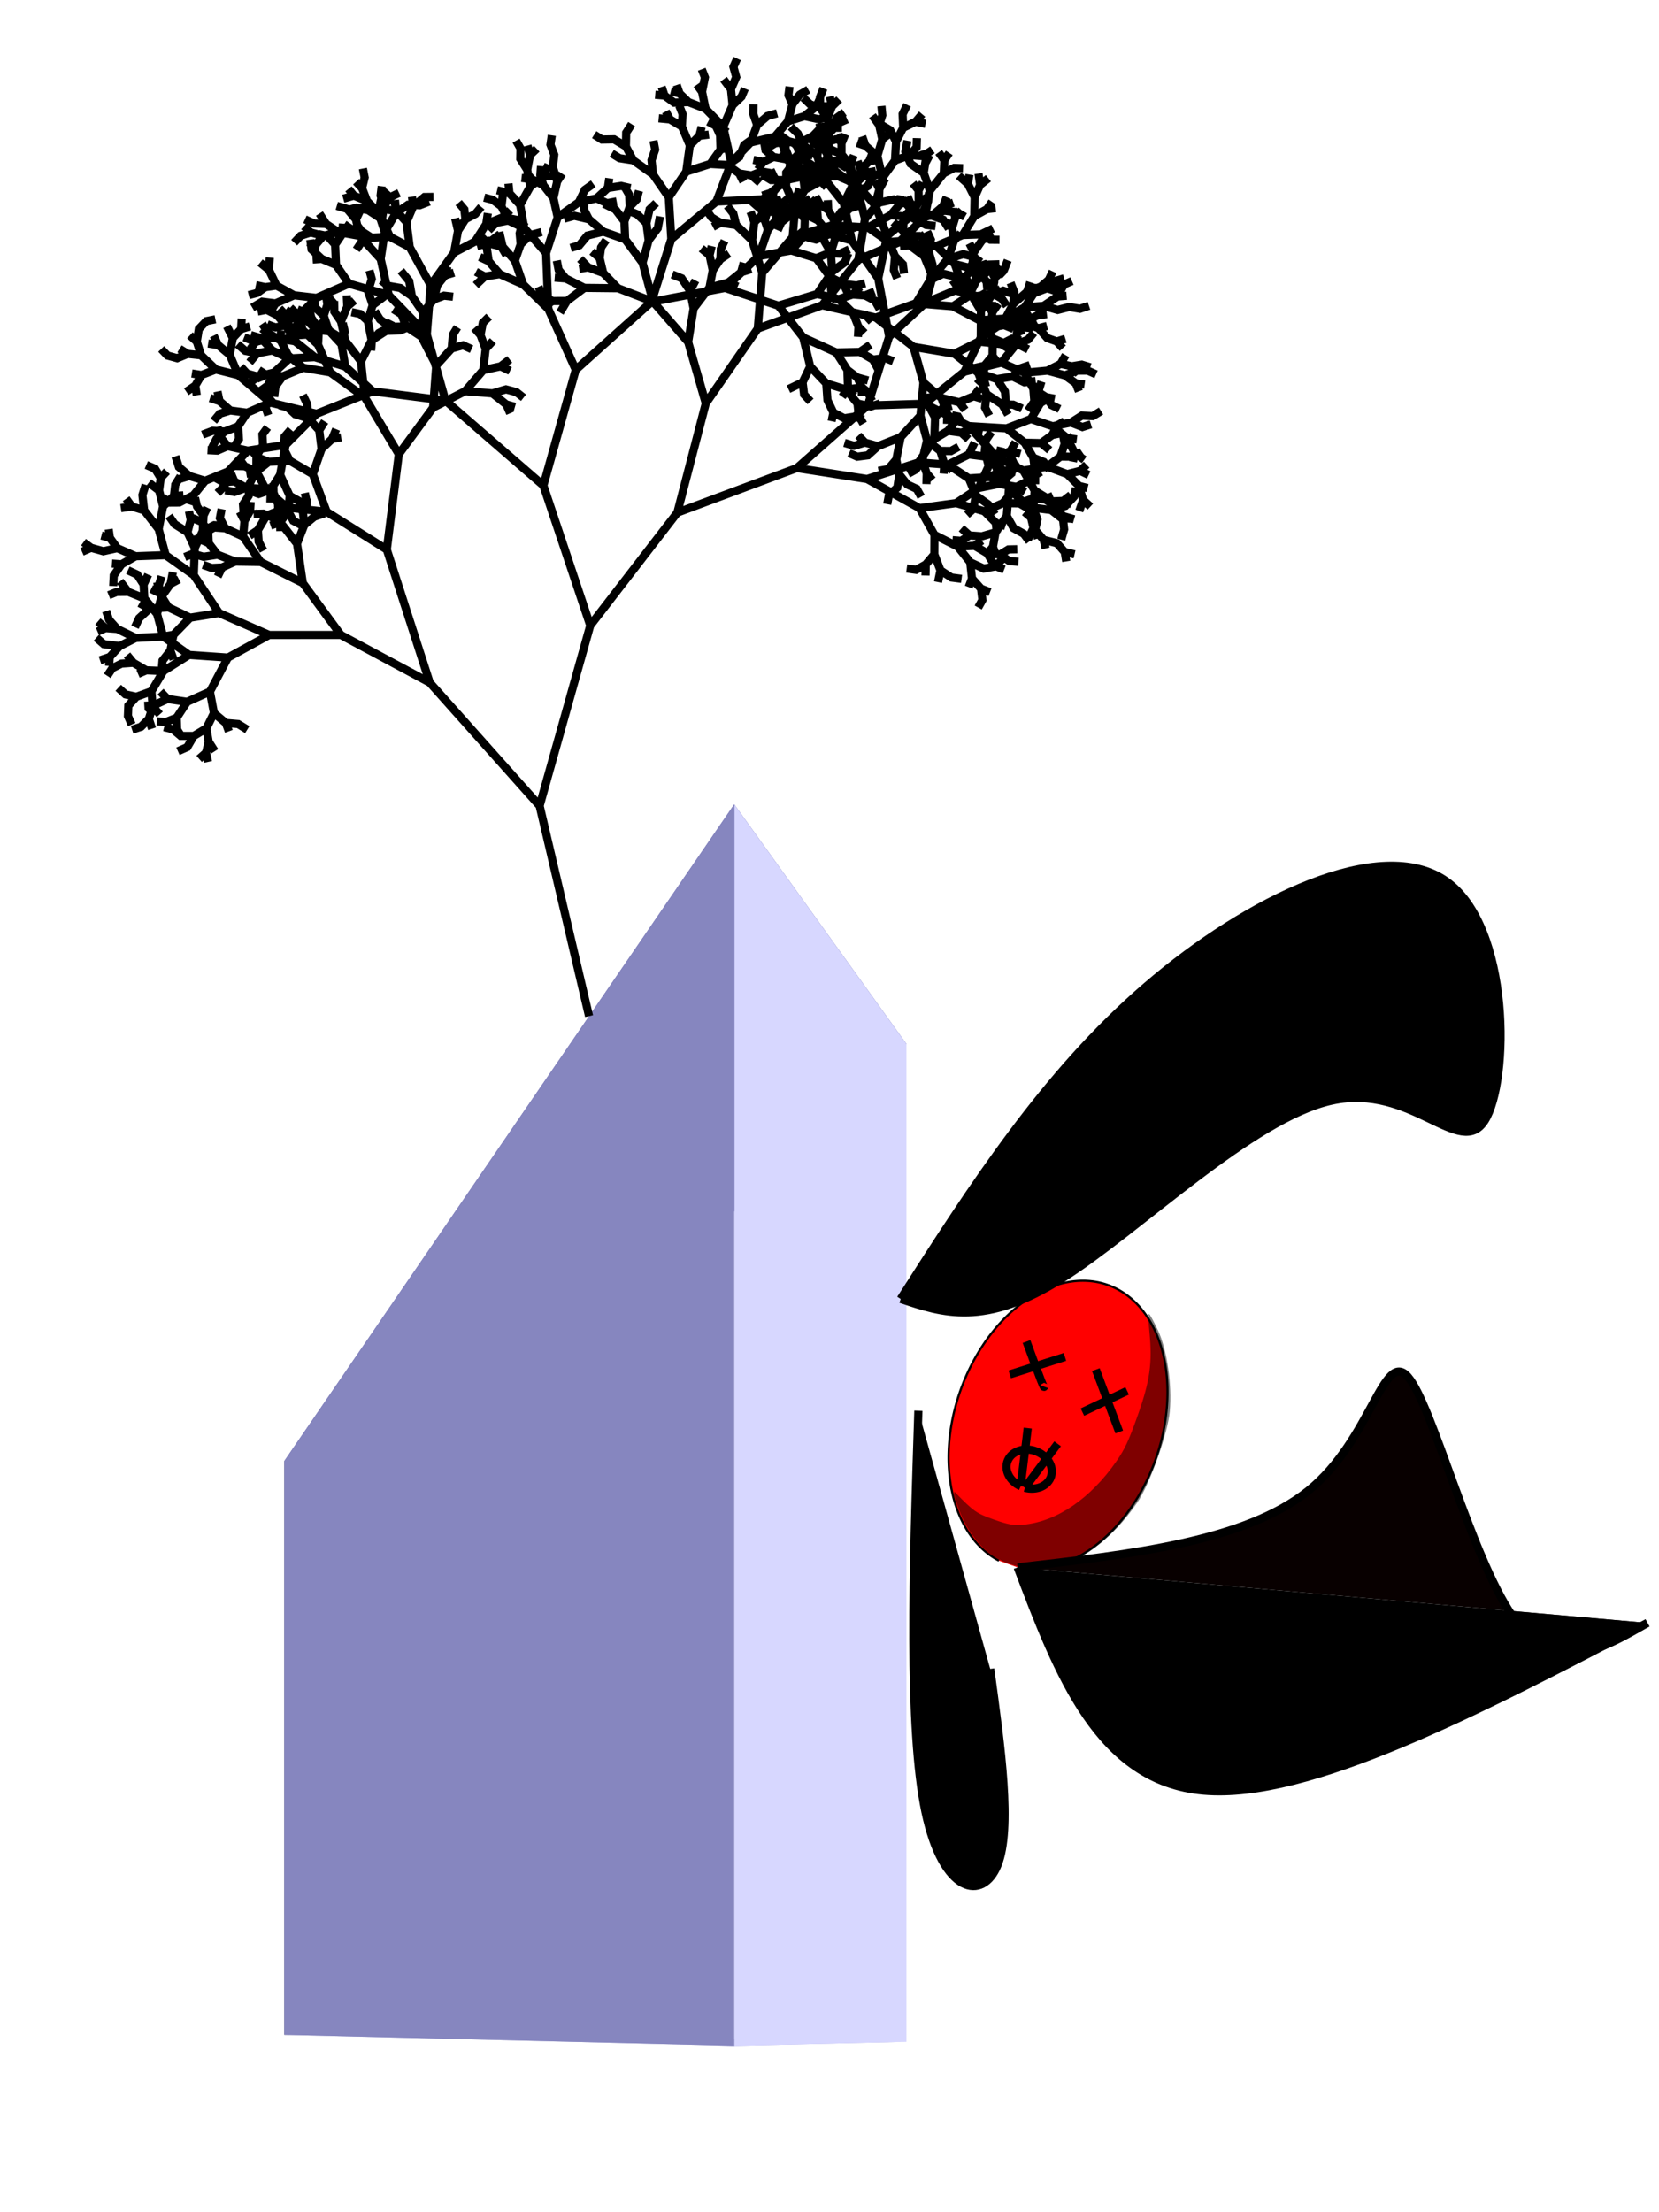
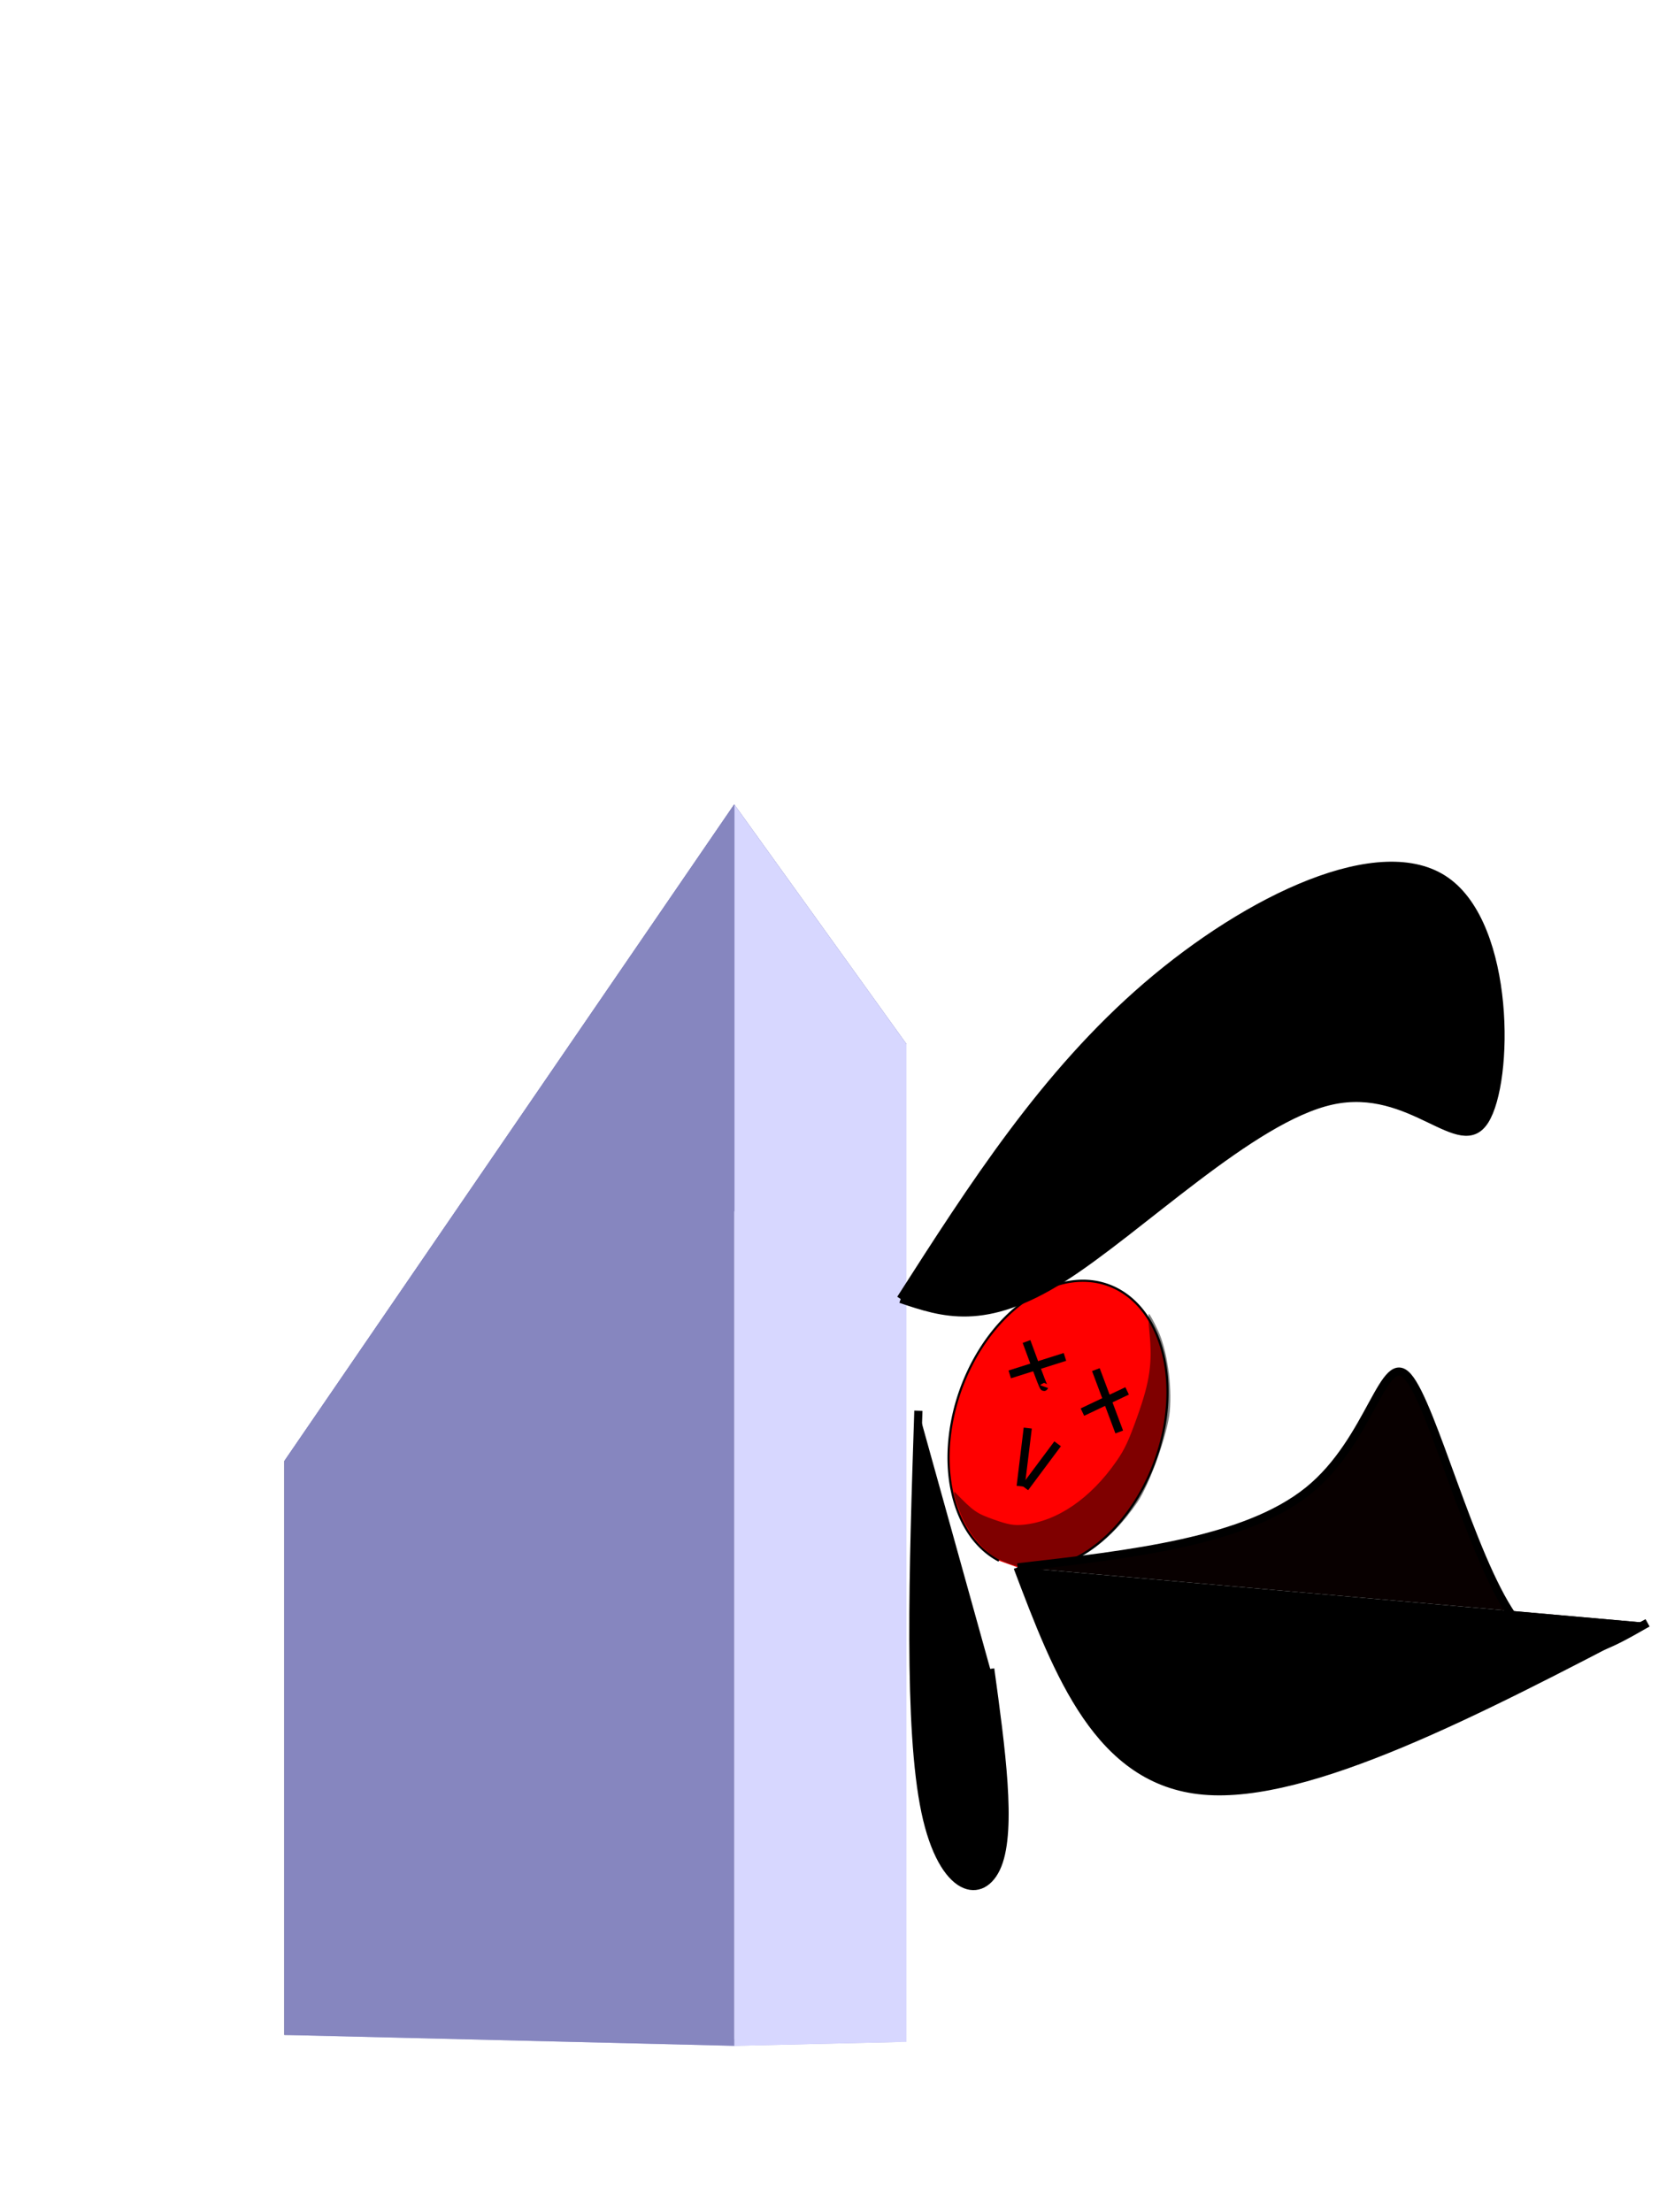
<svg xmlns="http://www.w3.org/2000/svg" xmlns:ns1="http://www.inkscape.org/namespaces/inkscape" xmlns:ns2="http://sodipodi.sourceforge.net/DTD/sodipodi-0.dtd" width="768" height="1024" viewBox="0 0 203.2 270.933" version="1.1" id="svg8" ns1:version="0.92.2 5c3e80d, 2017-08-06" ns2:docname="101.svg">
  <ns2:namedview id="base" pagecolor="#ffffff" bordercolor="#666666" borderopacity="1.0" ns1:pageopacity="0.0" ns1:pageshadow="2" ns1:zoom="0.52636719" ns1:cx="384" ns1:cy="512" ns1:document-units="mm" ns1:current-layer="layer1" showgrid="false" ns1:window-width="1280" ns1:window-height="752" ns1:window-x="0" ns1:window-y="0" ns1:window-maximized="1" units="px" />
  <defs id="defs2">
    <ns1:path-effect effect="bspline" id="path-effect5043" is_visible="true" weight="33.333" steps="2" helper_size="0" apply_no_weight="true" apply_with_weight="true" only_selected="false" />
    <ns1:path-effect effect="bspline" id="path-effect5039" is_visible="true" weight="33.333" steps="2" helper_size="0" apply_no_weight="true" apply_with_weight="true" only_selected="false" />
    <ns1:path-effect effect="bspline" id="path-effect5035" is_visible="true" weight="33.333" steps="2" helper_size="0" apply_no_weight="true" apply_with_weight="true" only_selected="false" />
    <ns1:path-effect effect="bspline" id="path-effect5031" is_visible="true" weight="33.333" steps="2" helper_size="0" apply_no_weight="true" apply_with_weight="true" only_selected="false" />
    <ns1:path-effect effect="bspline" id="path-effect5027" is_visible="true" weight="33.333" steps="2" helper_size="0" apply_no_weight="true" apply_with_weight="true" only_selected="false" />
    <ns1:path-effect effect="bspline" id="path-effect5023" is_visible="true" weight="33.333" steps="2" helper_size="0" apply_no_weight="true" apply_with_weight="true" only_selected="false" />
    <ns1:path-effect effect="bspline" id="path-effect5008" is_visible="true" weight="33.333" steps="2" helper_size="0" apply_no_weight="true" apply_with_weight="true" only_selected="false" />
    <ns1:path-effect effect="bspline" id="path-effect5004" is_visible="true" weight="33.333" steps="2" helper_size="0" apply_no_weight="true" apply_with_weight="true" only_selected="false" />
    <ns1:path-effect effect="bspline" id="path-effect5000" is_visible="true" weight="33.333" steps="2" helper_size="0" apply_no_weight="true" apply_with_weight="true" only_selected="false" />
    <ns1:path-effect effect="bspline" id="path-effect4996" is_visible="true" weight="33.333" steps="2" helper_size="0" apply_no_weight="true" apply_with_weight="true" only_selected="false" />
    <ns1:path-effect effect="bspline" id="path-effect4916" is_visible="true" weight="33.333" steps="2" helper_size="0" apply_no_weight="true" apply_with_weight="true" only_selected="false" />
    <ns1:path-effect effect="bspline" id="path-effect4912" is_visible="true" weight="33.333" steps="2" helper_size="0" apply_no_weight="true" apply_with_weight="true" only_selected="false" />
    <ns1:path-effect effect="bspline" id="path-effect4908" is_visible="true" weight="33.333" steps="2" helper_size="0" apply_no_weight="true" apply_with_weight="true" only_selected="false" />
    <ns1:path-effect effect="bspline" id="path-effect4862" is_visible="true" weight="33.333" steps="2" helper_size="0" apply_no_weight="true" apply_with_weight="true" only_selected="false" />
    <ns1:perspective id="perspective4777" ns1:persp3d-origin="92.440474 : -26.642011 : 1" ns1:vp_z="197.44048 : 22.857991 : 1" ns1:vp_y="0 : 999.99996 : 0" ns1:vp_x="-12.559522 : 22.857991 : 1" ns2:type="inkscape:persp3d" />
  </defs>
  <g id="layer1" ns1:groupmode="layer" ns1:label="Layer 1" transform="translate(0,-26.067)">
    <g ns1:corner7="0.024492258 : 0.046959682 : 0.25 : 1" ns1:corner0="1.2157623 : 0.20272676 : 0 : 1" ns1:perspectiveID="#perspective4777" style="fill:none;fill-rule:evenodd;stroke:none;stroke-width:1px;stroke-linecap:butt;stroke-linejoin:round;stroke-opacity:1" id="g4779" ns2:type="inkscape:box3d">
      <path points="34.828,275.288 51.315,275.172 51.315,212 34.828,204.989 " d="m 34.828,204.989 v 70.3 l 16.487,-0.116 v -63.172 z" ns1:box3dsidetype="6" style="fill:#353564;fill-rule:evenodd;stroke:none;stroke-width:1px;stroke-linecap:butt;stroke-linejoin:round;stroke-opacity:1" id="path4781" ns2:type="inkscape:box3dside" />
      <path points="89.93,276.622 111.019,276.135 51.315,275.172 34.828,275.288 " d="m 34.828,275.288 55.102,1.333 21.089,-0.486 -59.704,-0.963 z" ns1:box3dsidetype="13" style="fill:#afafde;fill-rule:evenodd;stroke:none;stroke-width:1px;stroke-linecap:butt;stroke-linejoin:round;stroke-opacity:1" id="path4789" ns2:type="inkscape:box3dside" />
      <path points="111.019,153.916 111.019,276.135 51.315,275.172 51.315,212 " d="M 51.315,212 111.019,153.916 V 276.135 l -59.704,-0.963 z" ns1:box3dsidetype="11" style="fill:#e9e9ff;fill-rule:evenodd;stroke:none;stroke-width:1px;stroke-linecap:butt;stroke-linejoin:round;stroke-opacity:1" id="path4791" ns2:type="inkscape:box3dside" />
      <path points="89.93,124.578 111.019,153.916 51.315,212 34.828,204.989 " d="M 34.828,204.989 89.93,124.578 111.019,153.916 51.315,212 Z" ns1:box3dsidetype="5" style="fill:#4d4d9f;fill-rule:evenodd;stroke:none;stroke-width:1px;stroke-linecap:butt;stroke-linejoin:round;stroke-opacity:1" id="path4783" ns2:type="inkscape:box3dside" />
      <path points="89.93,276.622 111.019,276.135 111.019,153.916 89.93,124.578 " d="M 89.93,124.578 V 276.622 L 111.019,276.135 V 153.916 Z" ns1:box3dsidetype="14" style="fill:#d7d7ff;fill-rule:evenodd;stroke:none;stroke-width:1px;stroke-linecap:butt;stroke-linejoin:round;stroke-opacity:1" id="path4787" ns2:type="inkscape:box3dside" />
      <path points="89.93,124.578 89.93,276.622 34.828,275.288 34.828,204.989 " d="M 34.828,204.989 89.93,124.578 V 276.622 L 34.828,275.288 Z" ns1:box3dsidetype="3" style="fill:#8686bf;fill-rule:evenodd;stroke:none;stroke-width:1px;stroke-linecap:butt;stroke-linejoin:round;stroke-opacity:1" id="path4785" ns2:type="inkscape:box3dside" />
    </g>
-     <path id="path4823" style="fill:none;fill-opacity:1;stroke:#000000;stroke-width:1;stroke-linecap:butt;stroke-linejoin:miter;stroke-miterlimit:4;stroke-dasharray:none;stroke-opacity:1" d="m 72.15,150.513 -6.057,-25.756 6.203,-22.084 10.665,-13.826 14.648,-5.458 8.59,1.343 6.425,3.569 1.834,3.275 -0.018,2.385 -1.053,1.24 -1.176,0.652 -1.154,-0.161 1.154,0.161 1.176,-0.652 -0.029,1.348 0.029,-1.348 1.053,-1.24 0.751,1.955 -0.298,1.44 0.298,-1.44 1.336,0.877 1.25,0.164 -1.25,-0.164 -1.336,-0.877 -0.751,-1.955 0.018,-2.385 2.844,1.428 1.535,1.926 0.215,1.982 -0.402,1.056 0.402,-1.056 1.11,1.247 0.17,1.382 -0.518,0.925 0.518,-0.925 -0.17,-1.382 1.098,0.424 -1.098,-0.424 -1.11,-1.247 -0.215,-1.982 1.656,0.769 1.499,-0.278 1,0.394 -1,-0.394 0.774,-0.886 -0.774,0.886 -1.499,0.278 -1.656,-0.769 -1.535,-1.926 2.073,-0.092 1.54,0.911 0.753,1.255 -0.753,-1.255 1.572,0.165 1.151,0.799 1.107,0.085 -1.107,-0.085 -1.151,-0.799 1.039,-0.633 1.067,-0.022 -1.067,0.022 -1.039,0.633 -1.572,-0.165 -1.54,-0.911 0.883,-0.631 -0.883,0.631 -2.073,0.092 -2.844,-1.428 -1.834,-3.275 4.491,-0.617 3.455,1.002 1.397,1.408 0.131,1.243 -0.131,-1.243 1.185,0.406 -1.185,-0.406 -1.397,-1.408 2.268,-1 2.018,0.032 0.984,0.563 -0.984,-0.563 1.65,-0.6 1.488,0.117 1.112,0.653 -1.112,-0.653 0.983,-0.428 -0.983,0.428 -1.488,-0.117 0.586,-0.905 -0.586,0.905 -1.65,0.6 -2.018,-0.032 0.942,-1.103 1.07,-0.518 -1.07,0.518 -0.942,1.103 -2.268,1 -3.455,-1.002 2.759,-1.853 2.496,-0.507 2.133,0.37 1.063,0.623 -1.063,-0.623 1.669,-0.822 1.12,0.004 -1.12,-0.004 0.683,-1.052 -0.683,1.052 -1.669,0.822 -2.133,-0.37 1.522,-1.291 0.277,-1.221 -0.439,-0.974 0.439,0.974 -0.277,1.221 -1.522,1.291 -2.496,0.507 1.224,-2.709 1.267,-1.231 1.399,-0.58 1.223,0.357 -1.223,-0.357 0.627,-1.105 -0.627,1.105 -1.399,0.58 0.252,-1.047 -0.252,1.047 -1.267,1.231 -0.478,-1.788 0.13,-1.37 0.674,-1.004 -0.674,1.004 -0.13,1.37 0.478,1.788 -1.224,2.709 -2.759,1.853 -4.491,0.617 -6.425,-3.569 6.306,-2.027 3.605,0.269 2.558,1.685 0.856,2.087 -0.311,1.658 -0.793,0.704 0.793,-0.704 0.311,-1.658 1.531,1.109 0.809,1.22 -0.809,-1.22 -1.531,-1.109 -0.856,-2.087 2.553,-0.169 1.331,0.546 -1.331,-0.546 1.447,-0.771 1.312,-0.056 0.994,-0.635 -0.994,0.635 -1.312,0.056 -1.447,0.771 -2.553,0.169 -2.558,-1.685 2.557,-1.249 1.891,0.241 1.28,0.847 0.457,1.282 0.85,0.773 -0.85,-0.773 -0.457,-1.282 -1.28,-0.847 1.081,-0.356 -1.081,0.356 -1.891,-0.241 0.703,-1.467 -0.703,1.467 -2.557,1.249 -3.605,-0.269 1.936,-2.88 1.668,-0.994 1.636,0.22 0.879,0.804 -0.879,-0.804 1.373,-0.487 1.269,0.26 -1.269,-0.26 -1.373,0.487 -1.636,-0.22 0.846,-1.098 1,-0.602 -1,0.602 0.237,-1.196 -0.237,1.196 -0.846,1.098 -1.668,0.994 0.091,-2.625 0.914,-1.135 1.12,-0.305 -1.12,0.305 -0.914,1.135 -0.8,-1.485 -0.194,-1.438 0.194,1.438 0.8,1.485 -0.091,2.625 -1.936,2.88 -6.306,2.027 -8.59,-1.343 8.68,-7.662 6.963,-0.212 5.416,2.735 3.363,3.755 1.547,3.887 -0.268,3.366 -1.375,2.005 -1.675,0.487 -1.52,-0.11 -0.977,-0.873 0.977,0.873 -1.001,0.665 -1.072,-0.083 1.072,0.083 1.001,-0.665 1.52,0.11 1.675,-0.487 -0.315,1.774 -0.711,0.883 0.711,-0.883 0.402,1.131 -0.402,-1.131 0.315,-1.774 1.375,-2.005 0.852,1.504 1.23,0.677 0.697,0.934 -0.697,-0.934 -1.23,-0.677 -0.852,-1.504 0.268,-3.366 2.415,2.294 0.593,2.538 -0.707,1.451 0.707,-1.451 1.243,1.455 0.242,1.058 -0.242,-1.058 1.627,0.412 0.954,1.086 0.188,1.142 -0.188,-1.142 1.204,0.277 -1.204,-0.277 -0.954,-1.086 -1.627,-0.412 -1.243,-1.455 -0.593,-2.538 2.762,0.343 1.266,0.995 1.298,0.073 -1.298,-0.073 -1.266,-0.995 1.728,-0.495 1.051,-1.132 0.251,-1.061 -0.251,1.061 -1.051,1.132 -1.728,0.495 -2.762,-0.343 -2.415,-2.294 -1.547,-3.887 3.309,1.689 1.39,2.462 -0.162,2.141 -1.011,1.181 1.011,-1.181 0.499,1.397 -0.273,1.239 0.324,1.089 -0.324,-1.089 0.273,-1.239 -0.499,-1.397 0.162,-2.141 2.16,1.316 1.267,1.784 0.185,1.646 -0.361,1.262 0.361,-1.262 -0.185,-1.646 1.399,0.408 -1.399,-0.408 -1.267,-1.784 1.34,-0.056 1.025,0.405 -1.025,-0.405 0.93,-0.721 -0.93,0.721 -1.34,0.056 -2.16,-1.316 -1.39,-2.462 2.926,-0.473 2.455,0.911 1.433,1.44 0.51,1.731 -0.472,1.348 0.472,-1.348 0.891,0.809 -0.891,-0.809 -0.51,-1.731 1.056,0.269 -1.056,-0.269 -1.433,-1.44 1.587,-0.402 1.038,0.502 -1.038,-0.502 0.788,-0.746 -0.788,0.746 -1.587,0.402 -2.455,-0.911 1.618,-1.238 1.688,0.016 0.924,-0.642 -0.924,0.642 -1.688,-0.016 0.518,-1.54 1.055,-0.995 -1.055,0.995 -0.192,-1.104 0.192,1.104 -0.518,1.54 -1.618,1.238 -2.926,0.473 -3.309,-1.689 -3.363,-3.755 4.612,0.278 2.228,1.759 1.052,1.836 0.183,1.362 0.56,1.039 -0.56,-1.039 -0.183,-1.362 1.281,0.515 0.704,0.968 -0.704,-0.968 -1.281,-0.515 -1.052,-1.836 2.019,0.044 1.04,0.868 -1.04,-0.868 1.361,-0.995 1.192,-0.241 -1.192,0.241 0.573,-1.162 0.925,-0.515 -0.925,0.515 -0.573,1.162 -1.361,0.995 -2.019,-0.044 -2.228,-1.759 2.989,-1.145 2.664,0.885 1.78,1.458 0.921,1.823 -0.21,1.069 0.21,-1.069 1.167,0.828 -1.167,-0.828 -0.921,-1.823 1.18,0.154 -1.18,-0.154 -1.78,-1.458 2.246,-0.45 1.403,0.546 1.043,-0.332 -1.043,0.332 -1.403,-0.546 1.333,-0.852 1.34,0.06 1.005,-0.618 -1.005,0.618 -1.34,-0.06 -1.333,0.852 -2.246,0.45 -2.664,-0.885 1.159,-1.956 1.202,-0.732 -1.202,0.732 -0.233,-1.458 0.369,-1.178 -0.369,1.178 -0.789,-0.825 0.789,0.825 0.233,1.458 -1.159,1.956 -2.989,1.145 -4.612,-0.278 -5.416,-2.735 4.861,-3.923 4.537,-1.111 2.856,1.242 1.062,1.973 0.123,1.54 -0.783,1.131 0.783,-1.131 -0.123,-1.54 1.549,0.998 0.701,0.995 0.961,0.469 -0.961,-0.469 -0.701,-0.995 1.071,0.212 -1.071,-0.212 -1.549,-0.998 -1.062,-1.973 2.79,-0.267 2.135,0.579 1.335,0.97 0.384,0.994 -0.384,-0.994 1.078,0.158 -1.078,-0.158 -1.335,-0.97 1.521,-0.58 1.267,-0.003 1.029,0.456 -1.029,-0.456 -1.267,0.003 -1.521,0.58 -2.135,-0.579 1.615,-0.825 1.374,0.293 0.822,0.957 -0.822,-0.957 1.213,-0.198 1.046,0.323 -1.046,-0.323 -1.213,0.198 -1.374,-0.293 0.612,-1.069 -0.612,1.069 -1.615,0.825 -2.79,0.267 -2.856,-1.242 1.807,-2.233 1.468,-0.587 0.705,-0.849 -0.705,0.849 -1.468,0.587 0.135,-1.99 0.653,-1.406 0.986,-0.578 -0.986,0.578 -0.653,1.406 -0.597,-0.961 0.597,0.961 -0.135,1.99 -1.807,2.233 -4.537,1.111 2.016,-4.185 2.734,-1.806 2.518,-0.06 1.812,0.725 1.079,1.205 1.172,0.418 0.723,0.828 -0.723,-0.828 1.05,-0.329 -1.05,0.329 -1.172,-0.418 -1.079,-1.205 1.051,-0.274 -1.051,0.274 -1.812,-0.725 1.727,-0.87 1.12,-0.132 -1.12,0.132 0.749,-0.915 -0.749,0.915 -1.727,0.87 -2.518,0.06 1.239,-2.321 1.7,-1.475 1.694,-0.641 1.567,0.157 1.055,0.689 -1.055,-0.689 1.111,-0.71 -1.111,0.71 -1.567,-0.157 0.963,-0.833 0.48,-1.024 -0.48,1.024 -0.963,0.833 -1.694,0.641 0.383,-1.176 -0.383,1.176 -1.7,1.475 0.138,-1.409 -0.462,-1.169 0.462,1.169 -0.138,1.409 -1.239,2.321 -2.734,1.806 0.017,-3.269 1.386,-2 1.344,-0.47 1.155,0.39 -1.155,-0.39 -1.344,0.47 0.308,-2.05 1.165,-1.042 0.427,-1.097 -0.427,1.097 -1.165,1.042 -0.688,-1.314 0.688,1.314 -0.308,2.05 -1.386,2 -1.342,-2.233 -0.243,-1.378 -0.766,-0.923 0.766,0.923 0.243,1.378 -1.502,-0.653 -0.628,-0.898 0.628,0.898 1.502,0.653 1.342,2.233 -0.017,3.269 -2.016,4.185 -4.861,3.923 -6.963,0.212 2.616,-8.434 4.469,-4.153 3.629,-1.512 2.638,0.708 0.953,1.009 1.156,0.203 -1.156,-0.203 -0.953,-1.009 2.004,-0.307 1.073,0.623 0.593,0.889 -0.593,-0.889 -1.073,-0.623 0.918,-0.579 -0.918,0.579 -2.004,0.307 -2.638,-0.708 2.031,-2.637 1.686,-0.567 1.449,0.552 0.886,0.838 -0.886,-0.838 -1.449,-0.552 -1.686,0.567 0.252,-2.031 1.012,-1.482 1.367,-0.698 -1.367,0.698 -1.012,1.482 -0.549,-1.093 0.549,1.093 -0.252,2.031 -2.031,2.637 -3.629,1.512 0.851,-3.172 1.874,-2.185 1.89,-0.595 1.264,0.333 0.873,0.656 -0.873,-0.656 -1.264,-0.333 -1.89,0.595 0.753,-2.238 0.838,-0.915 -0.838,0.915 -0.239,-1.564 0.391,-1.283 0.788,-0.868 -0.788,0.868 -0.289,-1.074 0.289,1.074 -0.391,1.283 -0.781,-0.839 0.781,0.839 0.239,1.564 -0.753,2.238 -1.874,2.185 -1.038,-2.538 0.048,-1.916 -0.648,-0.846 0.648,0.846 -0.048,1.916 -1.764,-1.322 -0.805,-1.764 0.076,-1.658 0.886,-0.977 0.372,-1.045 -0.372,1.045 -0.886,0.977 -0.076,1.658 -1.209,-1.072 1.209,1.072 0.805,1.764 -1.179,0.056 1.179,-0.056 1.764,1.322 1.038,2.538 -0.851,3.172 -4.469,4.153 -1.335,-7.124 1.092,-5.233 2.843,-2.352 2.65,-0.097 1.368,0.482 0.69,1.104 -0.69,-1.104 -1.368,-0.482 1.349,-1.162 1.271,-0.435 -1.271,0.435 0.452,-1.118 -0.452,1.118 -1.349,1.162 -2.65,0.097 1.021,-1.776 1.29,-0.703 -1.29,0.703 -0.015,-1.436 0.507,-0.95 -0.507,0.95 -0.688,-0.868 0.688,0.868 0.015,1.436 -1.021,1.776 -2.843,2.352 -1.485,-3.767 0.917,-3.338 1.528,-2.113 1.818,-0.656 1.621,0.126 1.014,0.537 -1.014,-0.537 1.148,-0.771 -1.148,0.771 -1.621,-0.126 0.83,-0.959 0.033,-1.119 -0.033,1.119 -0.83,0.959 -1.818,0.656 0.127,-2.308 0.874,-1.7 1.524,-0.733 1.22,0.265 -1.22,-0.265 0.795,-0.933 -0.795,0.933 -1.524,0.733 -0.067,-1.669 0.563,-1.135 -0.563,1.135 0.067,1.669 -0.874,1.7 -0.706,-1.394 -1.074,-0.642 1.074,0.642 0.706,1.394 -0.127,2.308 -1.528,2.113 -0.631,-2.652 0.599,-2.057 0.847,-0.666 -0.847,0.666 -0.383,-1.741 0.388,-1.205 -0.106,-1.124 0.106,1.124 -0.388,1.205 -0.821,-1.15 0.821,1.15 0.383,1.741 -0.599,2.057 -1.457,-1.26 -0.408,-1.148 0.408,1.148 -1.032,-0.351 1.032,0.351 1.457,1.26 0.631,2.652 -0.917,3.338 -2.364,-2.591 -0.68,-2.281 0.453,-1.207 -0.453,1.207 -1.061,-1.338 -0.001,-1.336 0.453,-1.111 -0.453,1.111 -0.599,-1.02 0.599,1.02 0.001,1.336 -1.195,-0.531 -1.147,-0.066 1.147,0.066 1.195,0.531 1.061,1.338 0.68,2.281 -2.111,-0.902 -0.755,-1.302 0.755,1.302 -1.548,0.01 -1.058,-0.456 1.058,0.456 -1.18,0.609 -1.143,0.119 1.143,-0.119 1.18,-0.609 1.548,-0.01 2.111,0.902 2.364,2.591 1.485,3.767 -1.092,5.233 -3.236,-4.641 -0.983,-4.567 1.049,-2.135 1.294,-1.124 1.182,-0.202 -1.182,0.202 0.444,-1.164 -0.444,1.164 -1.294,1.124 -0.307,-2.003 0.335,-1.599 -0.335,1.599 -1.006,-0.987 -0.286,-1.181 0.286,1.181 -1.238,-0.1 1.238,0.1 1.006,0.987 0.307,2.003 -1.049,2.135 -2.375,-3.008 -0.887,-2.794 0.563,-2.42 1.313,-1.018 1.151,-0.012 -1.151,0.012 0.527,-1.233 0.925,-0.656 -0.925,0.656 -0.527,1.233 -1.313,1.018 -0.277,-1.58 0.277,1.58 -0.563,2.42 -1.707,-1.326 -0.664,-1.411 -0.871,-0.835 0.871,0.835 0.664,1.411 -1.841,-0.481 -0.889,-0.651 0.889,0.651 -1.599,0.266 -0.99,0.596 0.99,-0.596 1.599,-0.266 1.841,0.481 1.707,1.326 0.887,2.794 -3.106,-0.661 -1.471,-1.703 -0.436,-1.474 0.326,-1.208 -0.326,1.208 0.436,1.474 -1.656,-0.294 -0.978,-0.827 -0.182,-1.044 0.182,1.044 0.978,0.827 -1.26,0.596 -1.208,-0.238 1.208,0.238 -0.654,0.95 0.654,-0.95 1.26,-0.596 1.656,0.294 1.471,1.703 -1.943,0.832 -1.478,-0.005 -1.121,-0.674 1.121,0.674 1.478,0.005 -1.207,1.458 -1.325,0.441 1.325,-0.441 -0.083,1.612 -0.749,1.07 -0.288,1.139 0.288,-1.139 0.749,-1.07 0.506,1.346 -0.283,1.069 0.283,-1.069 -0.506,-1.346 0.083,-1.612 1.207,-1.458 1.943,-0.832 3.106,0.661 2.375,3.008 0.983,4.567 -2.737,-0.795 -1.396,-1.668 -0.175,-1.78 -0.766,-0.863 0.766,0.863 0.175,1.78 -1.709,-0.856 -1.043,-1.169 -0.332,-1.041 0.332,1.041 1.043,1.169 -1.632,0.154 -1.126,-0.728 -0.334,-1.038 0.334,1.038 1.126,0.728 -1.155,0.912 -1.158,0.251 1.158,-0.251 -0.444,1 0.444,-1 1.155,-0.912 1.632,-0.154 1.709,0.856 1.396,1.668 -1.643,0.672 -1.465,-0.385 -0.679,-0.819 0.679,0.819 -1.176,0.122 1.176,-0.122 1.465,0.385 1.643,-0.672 2.737,0.795 3.236,4.641 1.335,7.124 -2.616,8.434 -8.68,7.662 -14.648,5.458 3.487,-13.381 6.367,-9.159 7.888,-2.855 6.57,1.51 4.61,3.585 1.222,4.368 -0.369,4.06 -2.418,2.624 -2.788,1.113 -1.582,-0.44 -0.821,-0.871 0.821,0.871 -1.329,0.391 -1.19,-0.353 1.19,0.353 1.329,-0.391 1.582,0.44 -1.228,1.117 -1.301,0.168 -1,-0.44 1,0.44 1.301,-0.168 1.228,-1.117 2.788,-1.113 -0.541,2.749 -0.999,1.169 -1.167,0.217 1.167,-0.217 0.999,-1.169 0.372,1.829 -0.247,1.61 -1.023,0.9 -0.208,1.123 0.208,-1.123 1.023,-0.9 0.247,-1.61 0.983,1.225 1.153,0.539 0.54,0.972 -0.54,-0.972 -1.153,-0.539 -0.983,-1.225 -0.372,-1.829 0.541,-2.749 2.418,-2.624 0.807,3.03 -0.584,2.473 -0.778,1.088 -0.951,0.525 0.951,-0.525 0.778,-1.088 0.548,1.579 -0.034,1.298 0.034,-1.298 0.708,0.807 -0.708,-0.807 -0.548,-1.579 0.584,-2.473 1.628,1.285 0.501,1.631 -0.098,1.154 0.098,-1.154 0.949,0.758 -0.949,-0.758 -0.501,-1.631 1.304,0.017 0.937,-0.522 -0.937,0.522 -1.304,-0.017 -1.628,-1.285 -0.807,-3.03 0.369,-4.06 2.202,1.89 0.727,1.998 -0.046,1.179 0.046,-1.179 0.769,0.737 -0.769,-0.737 -0.727,-1.998 2.192,0.524 0.709,0.955 -0.709,-0.955 1.766,-0.734 1.034,0.315 -1.034,-0.315 0.735,-0.968 -0.735,0.968 -1.766,0.734 -2.192,-0.524 -2.202,-1.89 -1.222,-4.368 5.023,0.845 2.9,2.325 1.036,2.625 -0.189,1.637 0.51,1.008 -0.51,-1.008 0.189,-1.637 1.91,1.263 0.714,1.24 -0.714,-1.24 1.338,0.022 1.103,0.48 -1.103,-0.48 -1.338,-0.022 -1.91,-1.263 -1.036,-2.625 2.3,0.775 0.981,1.519 0.1,1.202 -0.1,-1.202 -0.981,-1.519 1.926,-0.311 1.452,0.707 1.369,-0.149 -1.369,0.149 -1.452,-0.707 0.978,-1.015 1.139,-0.389 -1.139,0.389 -0.978,1.015 -1.926,0.311 -2.3,-0.775 -2.9,-2.325 2.965,-1.49 2.783,0.317 1.462,0.878 -1.462,-0.878 1.296,-0.661 1.113,0.197 -1.113,-0.197 -1.296,0.661 -2.783,-0.317 1.48,-1.706 1.621,-0.318 1.162,0.477 -1.162,-0.477 0.863,-1.031 0.999,-0.413 -0.999,0.413 -0.863,1.031 -1.621,0.318 0.194,-1.881 0.73,-1.053 -0.73,1.053 -0.738,-1.145 -1.143,-0.443 1.143,0.443 0.738,1.145 -0.194,1.881 -1.48,1.706 -2.965,1.49 -5.023,-0.845 -4.61,-3.585 4.922,-1.753 4.528,0.377 3.272,1.714 1.599,2.217 -0.028,2.13 -0.992,1.215 -1.29,0.294 1.29,-0.294 -0.12,1.4 -0.775,0.859 0.775,-0.859 0.322,1.185 -0.322,-1.185 0.12,-1.4 0.992,-1.215 0.735,0.981 -0.735,-0.981 0.028,-2.13 1.767,0.739 0.838,0.861 -0.838,-0.861 1.492,0.057 1.085,0.546 -1.085,-0.546 -1.492,-0.057 -1.767,-0.739 -1.599,-2.217 3.128,-0.217 1.635,1.02 0.342,1.011 -0.342,-1.011 1.392,0.126 0.978,-0.486 -0.978,0.486 -1.392,-0.126 -1.635,-1.02 2.385,-1.377 2.313,-0.175 1.726,0.497 1.429,-0.366 1.302,0.222 1.102,-0.367 -1.102,0.367 -1.302,-0.222 -1.429,0.366 -1.726,-0.497 1.718,-1.154 1.104,-0.086 -1.104,0.086 0.782,-1.463 0.975,-0.423 -0.975,0.423 -0.782,1.463 -1.718,1.154 -2.313,0.175 1.129,-1.734 1.632,-0.611 1.397,0.491 -1.397,-0.491 1.002,-0.883 1.075,-0.325 -1.075,0.325 -1.002,0.883 -1.632,0.611 0.076,-1.15 -0.076,1.15 -1.129,1.734 -2.385,1.377 -3.128,0.217 -3.272,-1.714 1.943,-1.283 1.231,0.121 0.951,-0.552 -0.951,0.552 -1.231,-0.121 0.919,-1.861 1.078,-0.866 0.328,-1.054 -0.328,1.054 -1.078,0.866 -0.245,-1.35 0.273,-1.063 -0.273,1.063 -0.849,-0.734 0.849,0.734 0.245,1.35 -0.919,1.861 -1.943,1.283 -4.528,-0.377 1.733,-2.857 1.588,-0.76 1.403,0.335 0.851,0.669 -0.851,-0.669 -1.403,-0.335 -1.588,0.76 0.285,-1.901 -0.482,-1.637 0.279,-1.4 -0.454,-0.998 0.454,0.998 -0.279,1.4 -0.72,-0.854 0.72,0.854 0.482,1.637 -0.285,1.901 -1.733,2.857 -4.922,1.753 -6.57,-1.51 4.424,-5.556 4.961,-2.154 4.601,0.448 2.25,2.21 0.709,1.976 -0.025,1.213 0.025,-1.213 1.081,0.985 -1.081,-0.985 -0.709,-1.976 2.699,0.707 1.197,1.447 0.111,1.066 -0.111,-1.066 1.242,0.583 -1.242,-0.583 -1.197,-1.447 1.528,-0.64 1.245,-0.038 -1.245,0.038 -1.528,0.64 -2.699,-0.707 -2.25,-2.21 3.224,-1.343 2.212,-0.073 1.171,0.654 1.127,0.01 -1.127,-0.01 -1.171,-0.654 1.518,-0.73 -1.518,0.73 -2.212,0.073 1.417,-2.307 1.558,-0.863 1.064,-0.117 -1.064,0.117 0.614,-0.896 -0.614,0.896 -1.558,0.863 0.046,-2.313 0.672,-1.511 1.011,-0.818 -1.011,0.818 -0.204,-1.394 0.204,1.394 -0.672,1.511 -0.829,-1.638 0.194,-1.146 -0.194,1.146 -1.127,-1.005 1.127,1.005 0.829,1.638 -0.046,2.313 -1.417,2.307 -3.224,1.343 -4.601,-0.448 3.201,-3.088 2.388,-0.785 1.536,0.196 0.97,0.557 -0.97,-0.557 -1.536,-0.196 0.743,-1.06 -0.743,1.06 -2.388,0.785 0.599,-3.244 1.707,-2.132 1.27,-0.644 1.095,0.036 -1.095,-0.036 -1.27,0.644 0.069,-1.584 0.604,-0.902 -0.604,0.902 -0.692,-0.972 0.692,0.972 -0.069,1.584 -1.707,2.132 -0.75,-2.171 0.264,-1.664 -0.309,-1.109 0.309,1.109 -0.264,1.664 -1.611,-1.118 -0.632,-1.486 0.247,-1.338 -0.247,1.338 0.632,1.486 1.611,1.118 0.75,2.171 -0.599,3.244 -3.201,3.088 -4.961,2.154 0.815,-5.037 1.707,-1.972 1.841,-0.399 1.331,0.322 0.711,0.85 -0.711,-0.85 0.994,-0.395 -0.994,0.395 -1.331,-0.322 -1.841,0.399 0.063,-1.666 0.717,-1.309 -0.717,1.309 -0.513,-1.021 0.513,1.021 -0.063,1.666 -1.707,1.972 -1.005,-3.928 0.482,-2.077 1.055,-1.058 1.286,-0.185 -1.286,0.185 0.401,-1.019 -0.401,1.019 -1.055,1.058 -0.38,-1.051 0.38,1.051 -0.482,2.077 -2.732,-1.987 -1.143,-2.497 0.573,-2.122 1.114,-1.21 1.018,-0.444 -1.018,0.444 -1.114,1.21 -0.267,-1.804 0.546,-1.432 0.873,-0.849 -0.873,0.849 -0.276,-1.203 0.276,1.203 -0.546,1.432 -0.909,-1.209 -0.027,-1.335 0.428,-1.092 -0.428,1.092 0.027,1.335 -1.249,-0.484 -0.821,-0.793 0.821,0.793 1.249,0.484 0.909,1.209 0.267,1.804 -0.573,2.122 -1.398,-0.851 -0.632,-1.158 0.632,1.158 1.398,0.851 1.143,2.497 -2.58,-0.525 -1.483,-1.022 -0.482,-1.225 0.482,1.225 -1.563,0.126 -1.207,-0.337 1.207,0.337 1.563,-0.126 1.483,1.022 -1.496,0.336 -1.155,-0.339 1.155,0.339 1.496,-0.336 2.58,0.525 2.732,1.987 1.005,3.928 -0.815,5.037 -4.424,5.556 -7.888,2.855 0.543,-6.837 3.724,-4.344 4.812,-1.458 4.422,0.258 2.592,1.772 0.714,1.758 -0.15,1.689 0.409,1.017 -0.409,-1.017 0.15,-1.689 0.965,0.981 0.141,1.142 -0.141,-1.142 -0.965,-0.981 -0.714,-1.758 1.601,-0.117 0.987,0.513 -0.987,-0.513 1.187,-0.61 1.078,-0.003 -1.078,0.003 -1.187,0.61 -1.601,0.117 -2.592,-1.772 2.769,-1.518 2.502,0.25 1.832,0.948 1.171,0.141 -1.171,-0.141 -1.832,-0.948 1.466,-0.667 0.624,-1.271 0.102,-1.081 -0.102,1.081 -0.624,1.271 -1.466,0.667 -2.502,-0.25 1.056,-1.263 1.047,-0.581 -1.047,0.581 0.186,-1.125 -0.186,1.125 -1.056,1.263 -2.769,1.518 -4.422,-0.258 2.2,-2.087 1.456,-0.451 -1.456,0.451 0.738,-1.815 1.462,-0.911 0.599,-1.169 1.04,-0.44 -1.04,0.44 -0.196,-1.074 0.196,1.074 -0.599,1.169 -1.462,0.911 -0.738,1.815 -2.2,2.087 -4.812,1.458 0.308,-3.67 1.179,-2.143 1.908,-1.034 1.186,0.232 -1.186,-0.232 0.589,-0.968 -0.589,0.968 -1.908,1.034 -0.198,-1.584 -0.849,-1.083 0.005,-1.067 -0.005,1.067 0.849,1.083 0.198,1.584 -1.179,2.143 -1.101,-2.538 0.011,-1.708 0.808,-1.032 1.073,-0.367 -1.073,0.367 -0.808,1.032 -0.011,1.708 -1.415,-1.023 -0.493,-1.022 0.493,1.022 1.415,1.023 1.101,2.538 -0.308,3.67 -3.724,4.344 -1.241,-3.973 0.279,-2.228 1.284,-1.198 1.483,-0.117 0.981,-0.81 -0.981,0.81 -1.483,0.117 0.505,-1.074 -0.505,1.074 -1.284,1.198 -0.477,-1.28 0.477,1.28 -0.279,2.228 -1.944,-1.873 -0.351,-1.401 -0.751,-0.953 0.751,0.953 0.351,1.401 -1.919,-0.275 -1.097,-0.66 -0.639,-0.899 0.639,0.899 1.097,0.66 -0.939,0.501 0.939,-0.501 1.919,0.275 1.944,1.873 1.241,3.973 -0.543,6.837 -6.367,9.159 -2.161,-7.512 0.67,-4.12 1.944,-2.55 2.297,-0.611 1.163,0.491 -1.163,-0.491 1.571,-1.258 1.241,-0.391 -1.241,0.391 0.322,-1.171 -0.322,1.171 -1.571,1.258 -2.297,0.611 0.4,-2.117 0.934,-1.355 1.051,-0.7 -1.051,0.7 0.052,-1.271 0.463,-0.98 -0.463,0.98 -0.052,1.271 -0.934,1.355 -0.395,-1.851 0.271,-1.111 -0.271,1.111 -1,-0.824 1,0.824 0.395,1.851 -0.4,2.117 -1.944,2.55 -0.43,-2.149 0.66,-1.272 -0.66,1.272 -1.039,-1.541 -1.156,-0.46 1.156,0.46 1.039,1.541 0.43,2.149 -0.67,4.12 -4.301,-4.936 -1.287,-4.767 0.751,-2.764 1.113,-1.473 0.274,-1.439 -0.274,1.439 -1.113,1.473 -0.276,-2.099 0.389,-1.686 0.802,-0.773 -0.802,0.773 -0.389,1.686 -1.136,-1.084 -1.071,-0.427 1.071,0.427 1.136,1.084 0.276,2.099 -0.751,2.764 -2.13,-2.877 -0.09,-2.2 0.657,-1.809 0.856,-0.883 0.27,-1.052 -0.27,1.052 -0.856,0.883 -0.074,-1.442 -0.578,-1.002 0.578,1.002 0.074,1.442 -0.657,1.809 -1.106,-1.461 -1.401,-0.697 1.401,0.697 1.106,1.461 0.09,2.2 -2.674,-0.939 -1.762,-1.515 -0.6,-1.165 0.034,-1.091 -0.034,1.091 0.6,1.165 -1.792,-0.424 -1.249,0.35 1.249,-0.35 1.792,0.424 1.762,1.515 -1.947,0.478 -1.001,1.202 -1.042,0.311 1.042,-0.311 1.001,-1.202 1.947,-0.478 2.674,0.939 2.13,2.877 1.287,4.767 -4.297,-1.652 -1.808,-1.874 -0.438,-1.844 0.178,-1.281 0.612,-0.901 -0.612,0.901 -0.178,1.281 -0.933,-0.783 0.933,0.783 0.438,1.844 -1.845,-0.682 -0.98,-1.032 0.98,1.032 -1.087,0.185 1.087,-0.185 1.845,0.682 1.808,1.874 -4.112,-0.044 -2.29,-1.155 -0.865,-1.044 -0.222,-1.141 0.222,1.141 0.865,1.044 -1.346,-0.102 1.346,0.102 2.29,1.155 -2.133,1.606 -1.765,0.009 -1.247,-0.677 -0.477,-1.069 0.477,1.069 1.247,0.677 -0.978,0.629 0.978,-0.629 1.765,-0.009 -0.853,1.421 0.853,-1.421 2.133,-1.606 4.112,0.044 4.297,1.652 4.301,4.936 2.161,7.512 -3.487,13.381 -10.665,13.826 -5.741,-17.147 3.964,-14.172 9.274,-8.31 9.012,-1.714 6.532,2.175 3.043,3.897 0.854,3.542 -0.929,1.944 -1.73,0.836 1.73,-0.836 0.183,1.493 0.789,0.852 -0.789,-0.852 -0.183,-1.493 0.929,-1.944 1.97,2.075 0.145,2.051 0.728,1.532 -0.221,1.05 0.221,-1.05 1.325,0.694 1.33,-0.207 1.028,0.37 -1.028,-0.37 0.766,-0.756 -0.766,0.756 -1.33,0.207 -1.325,-0.694 -0.728,-1.532 -0.145,-2.051 2.425,0.75 1.398,1.71 0.166,1.527 0.546,0.96 -0.546,-0.96 -0.166,-1.527 1.617,0.377 1.173,-0.383 -1.173,0.383 -1.617,-0.377 -1.398,-1.71 1.498,-0.187 1.215,0.606 0.472,0.992 -0.472,-0.992 -1.215,-0.606 -1.498,0.187 -2.425,-0.75 -1.97,-2.075 -0.854,-3.542 4.037,1.829 1.374,2.142 0.076,2.279 -0.716,0.998 0.716,-0.998 0.734,0.893 -0.734,-0.893 -0.076,-2.279 1.22,0.925 0.537,1.18 0.018,1.102 -0.018,-1.102 0.82,0.678 -0.82,-0.678 -0.537,-1.18 1.308,0.365 -1.308,-0.365 -1.22,-0.925 -1.374,-2.142 2.911,-0.059 1.608,0.942 0.677,1.275 -0.677,-1.275 1.457,-0.207 1.015,0.398 -1.015,-0.398 -1.457,0.207 -1.608,-0.942 1.275,-0.881 -1.275,0.881 -2.911,0.059 -4.037,-1.829 -3.043,-3.897 4.754,-1.429 2.647,0.629 1.744,1.698 0.669,1.695 -0.065,1.224 0.065,-1.224 0.745,0.759 -0.745,-0.759 -0.669,-1.695 1.525,0.224 0.762,0.836 -0.762,-0.836 -1.525,-0.224 -1.744,-1.698 1.709,-0.572 1.512,0.116 1.2,0.637 0.582,1.033 -0.582,-1.033 -1.2,-0.637 1.152,-0.465 -1.152,0.465 -1.512,-0.116 0.908,-0.94 -0.908,0.94 -1.709,0.572 -2.647,-0.629 1.851,-2.762 1.55,-1.133 0.406,-1.094 -0.406,1.094 -1.55,1.133 -0.189,-2.362 0.651,-1.972 1.228,-0.85 1.197,-0.206 -1.197,0.206 -1.228,0.85 -0.177,-1.8 0.793,-1.162 0.935,-0.6 -0.935,0.6 -0.793,1.162 -0.782,-1.402 -0.057,-1.202 0.057,1.202 -1.036,-0.693 -0.505,-0.959 0.505,0.959 1.036,0.693 0.782,1.402 0.177,1.8 -0.651,1.972 -1.022,-1.768 -0.175,-1.172 0.175,1.172 -1.28,-0.575 1.28,0.575 1.022,1.768 0.189,2.362 -1.851,2.762 -4.754,1.429 -6.532,-2.175 4.151,-3.905 3.963,-0.679 3.056,0.941 1.71,2.314 0.15,2.031 -0.696,1.206 0.696,-1.206 0.601,0.96 -0.601,-0.96 -0.15,-2.031 1.647,0.855 0.557,1.254 -0.557,-1.254 1.594,0.173 1.034,-0.269 -1.034,0.269 -1.594,-0.173 -1.647,-0.855 -1.71,-2.314 1.513,-0.609 1.398,0.062 1.134,-0.531 -1.134,0.531 -1.398,-0.062 0.537,-0.977 -0.537,0.977 -1.513,0.609 -3.056,-0.941 1.594,-1.795 1.369,-0.642 1.115,0.185 -1.115,-0.185 -1.369,0.642 0.061,-1.997 0.518,-1.095 0.923,-0.555 -0.923,0.555 -0.518,1.095 -0.844,-1.406 -0.168,-1.326 0.379,-1.041 -0.379,1.041 0.168,1.326 0.844,1.406 -0.061,1.997 -1.594,1.795 -3.963,0.679 1.101,-3.217 1.178,-1.421 1.079,-0.477 -1.079,0.477 0.29,-1.525 1.016,-0.894 -1.016,0.894 -0.452,-1.081 0.452,1.081 -0.29,1.525 -1.178,1.421 -0.816,-2.469 0.2,-1.663 -0.2,1.663 -1.144,-0.998 1.144,0.998 0.816,2.469 -1.101,3.217 -4.151,3.905 -9.012,1.714 2.432,-7.698 5.522,-4.596 5.667,-0.274 2.611,1.154 0.808,1.258 -0.808,-1.258 2.224,-0.532 1.354,0.525 0.628,1.014 -0.628,-1.014 -1.354,-0.525 1.041,-0.737 -1.041,0.737 -2.224,0.532 -2.611,-1.154 2.934,-2.377 2.677,-0.556 1.452,0.628 0.78,0.829 -0.78,-0.829 -1.452,-0.628 1.939,-1.289 1.738,-0.229 1.025,0.624 -1.025,-0.624 0.837,-0.81 -0.837,0.81 -1.738,0.229 0.55,-1.507 -0.041,-1.16 0.041,1.16 -0.55,1.507 -1.939,1.289 -2.677,0.556 0.51,-2.163 1.086,-1.167 1.015,-0.406 -1.015,0.406 -1.086,1.167 -0.682,-1.743 0.296,-1.283 -0.296,1.283 -0.719,-0.797 0.719,0.797 0.682,1.743 -0.51,2.163 -2.934,2.377 -5.667,0.274 1.822,-4.761 2.371,-2.473 2.965,-0.702 2.375,0.789 1.041,1.202 1.238,0.295 -1.238,-0.295 -1.041,-1.202 2.047,-0.62 1.683,0.575 0.773,0.798 -0.773,-0.798 1.339,-0.423 1.063,0.087 -1.063,-0.087 -1.339,0.423 -1.683,-0.575 1.276,-1.334 1.159,-0.217 -1.159,0.217 -1.276,1.334 -2.047,0.62 -2.375,-0.789 1.602,-1.884 2.026,-0.638 1.764,0.381 1.501,-0.382 -1.501,0.382 -1.764,-0.381 1.472,-1.212 1.45,0.006 -1.45,-0.006 0.474,-1.062 -0.474,1.062 -1.472,1.212 -2.026,0.638 0.561,-2.11 0.898,-1.168 1.043,-0.604 -1.043,0.604 -0.898,1.168 -0.497,-1.093 0.133,-1.051 -0.133,1.051 0.497,1.093 -0.561,2.11 -1.602,1.884 -2.965,0.702 0.796,-2.157 1.272,-1.087 1.176,-0.327 -1.176,0.327 -1.272,1.087 -0.465,-1.313 0.014,-1.2 -0.014,1.2 0.465,1.313 -0.796,2.157 -2.371,2.473 -0.988,-4.384 1.149,-2.66 1.094,-1.044 0.418,-0.988 -0.418,0.988 -1.094,1.044 -0.199,-1.96 0.647,-1.476 -0.345,-1.252 0.458,-1.022 -0.458,1.022 0.345,1.252 -0.647,1.476 -0.906,-1.205 0.906,1.205 0.199,1.96 -1.149,2.66 -2.165,-2.227 -0.427,-2.07 0.354,-1.765 -0.391,-0.994 0.391,0.994 -0.354,1.765 -0.629,-0.873 0.629,0.873 0.427,2.07 -2.091,-0.811 -1.087,-1.056 -0.353,-1.036 0.353,1.036 -1.069,-0.262 1.069,0.262 1.087,1.056 -1.748,0.069 -1.185,-0.867 -0.345,-1.056 0.345,1.056 -1.136,-0.097 1.136,0.097 1.185,0.867 1.748,-0.069 2.091,0.811 2.165,2.227 0.988,4.384 -1.822,4.761 -5.522,4.596 -0.31,-5.122 2.139,-3.143 2.942,-0.936 2.124,0.128 1.425,1.037 0.505,1.004 -0.505,-1.004 1.511,0.238 1.025,0.902 -1.025,-0.902 1.223,-0.485 1.131,0.202 -1.131,-0.202 -1.223,0.485 -1.511,-0.238 -1.425,-1.037 1.449,-1.005 0.57,-1.439 0.896,-0.635 -0.896,0.635 -0.57,1.439 -1.449,1.005 -2.124,-0.128 1.257,-1.766 1.271,-0.356 -1.271,0.356 -0.05,-1.75 0.751,-1.068 -0.751,1.068 -0.532,-1.171 -0.94,-0.497 0.94,0.497 0.532,1.171 0.05,1.75 -1.257,1.766 -2.942,0.936 0.437,-3.212 1.163,-1.171 1.175,-0.15 -1.175,0.15 0.287,-1.089 -0.287,1.089 -1.163,1.171 -0.976,-2.316 0.095,-1.507 -0.42,-1.055 0.42,1.055 -0.095,1.507 -1.463,-0.867 -0.501,-0.974 0.501,0.974 -1.374,-0.131 1.374,0.131 1.463,0.867 0.976,2.316 -0.437,3.212 -2.139,3.143 -1.935,-2.805 -0.179,-1.727 0.444,-1.3 -0.201,-1.096 0.201,1.096 -0.444,1.3 0.179,1.727 -2.419,-1.713 -0.898,-1.703 0.034,-1.685 0.674,-1.046 -0.674,1.046 -0.034,1.685 -1.454,-0.872 -1.485,0.026 -0.944,-0.6 0.944,0.6 1.485,-0.026 1.454,0.872 0.898,1.703 -1.687,-0.266 -0.947,-0.585 0.947,0.585 1.687,0.266 2.419,1.713 1.935,2.805 0.31,5.122 -2.432,7.698 -9.274,8.31 -3.358,-7.448 -0.275,-6.855 1.416,-4.371 2.595,-1.849 2.18,-0.472 1.282,0.592 1.176,-0.226 -1.176,0.226 -1.282,-0.592 1.376,-1.271 1.631,-0.253 1.136,0.267 -1.136,-0.267 -1.631,0.253 0.173,-1.184 -0.173,1.184 -1.376,1.271 -2.18,0.472 0.74,-1.525 1.029,-0.733 -1.029,0.733 -0.74,1.525 -2.595,1.849 -0.517,-2.359 0.457,-2.03 0.624,-0.95 -0.624,0.95 -0.515,-1.762 0.161,-1.507 -0.467,-1.24 0.167,-1.138 -0.167,1.138 0.467,1.24 -0.161,1.507 0.515,1.762 -0.457,2.03 -1.229,-1.569 -0.377,-1.233 0.082,-1.109 -0.082,1.109 0.377,1.233 -1.431,-0.746 -0.732,-0.89 0.732,0.89 -1.247,-0.145 1.247,0.145 1.431,0.746 1.229,1.569 0.517,2.359 -1.416,4.371 -2.673,-3.059 -0.506,-2.847 1.238,-2.212 1.625,-1.281 1.159,-0.009 -1.159,0.009 0.604,-1.439 -0.604,1.439 -1.625,1.281 -0.371,-2.069 0.351,-1.81 0.813,-0.774 -0.813,0.774 -0.319,-1.158 0.319,1.158 -0.351,1.81 -0.847,-1.344 0.028,-1.269 -0.543,-0.955 0.543,0.955 -0.028,1.269 0.847,1.344 0.371,2.069 -1.238,2.212 -1.312,-1.405 -0.117,-1.193 0.117,1.193 -1.509,-0.375 1.509,0.375 1.312,1.405 0.506,2.847 -1.957,-0.917 -0.834,-1.739 0.192,-1.577 -0.192,1.577 -1.066,-0.795 -1.05,-0.274 1.05,0.274 1.066,0.795 0.834,1.739 -1.499,0.286 -0.904,0.912 0.904,-0.912 1.499,-0.286 1.957,0.917 2.673,3.059 0.275,6.855 -3.079,-3.003 -1.013,-2.923 0.706,-2.011 1.175,-1.113 1.392,-0.373 -1.392,0.373 -1.175,1.113 -0.127,-1.324 0.296,-1.122 -0.296,1.122 0.127,1.324 -0.706,2.011 -1.503,-1.7 -0.416,-1.803 0.416,1.803 -1.835,-0.421 -0.997,-1.006 0.997,1.006 -1.309,0.345 1.309,-0.345 1.835,0.421 1.503,1.7 1.013,2.923 -2.86,-1.264 -1.366,-1.584 -0.242,-1.697 0.615,-1.095 -0.615,1.095 -0.803,-0.777 0.803,0.777 0.242,1.697 -1.089,-0.512 1.089,0.512 1.366,1.584 -1.845,0.289 -1.086,-0.574 1.086,0.574 -1.115,1.061 1.115,-1.061 1.845,-0.289 2.86,1.264 3.079,3.003 3.358,7.448 -3.964,14.172 -11.988,-10.391 -2.292,-8.098 0.473,-6.044 2.867,-3.992 2.561,-1.345 2.013,-0.107 1.225,0.757 0.611,1.019 -0.611,-1.019 -1.225,-0.757 1.064,-0.824 -1.064,0.824 -2.013,0.107 1.384,-2.153 2.076,-0.848 1.879,0.381 0.878,0.835 -0.878,-0.835 -1.879,-0.381 0.854,-0.85 -0.854,0.85 -2.076,0.848 0.188,-1.327 -0.188,1.327 -1.384,2.153 -2.561,1.345 0.487,-2.681 0.908,-1.413 1.212,-0.635 0.728,-0.872 -0.728,0.872 -1.212,0.635 -0.14,-1.2 -0.694,-0.822 0.694,0.822 0.14,1.2 -0.908,1.413 -0.353,-1.51 0.353,1.51 -0.487,2.681 -2.867,3.992 -2.566,-4.654 -0.391,-3.081 0.809,-1.893 1.393,-1.172 1.099,-0.013 -1.099,0.013 -1.393,1.172 -0.134,-1.204 0.134,1.204 -0.809,1.893 -1.22,-1.324 -0.268,-1.179 0.268,1.179 -1.23,-0.212 1.23,0.212 1.22,1.324 0.391,3.081 -2.414,-1.272 -0.982,-2.15 0.266,-1.667 0.845,-1.082 0.982,-0.471 -0.982,0.471 -0.845,1.082 -0.437,-1.23 0.141,-1.144 -0.141,1.144 0.437,1.23 -0.266,1.667 -1.681,-1.108 -0.635,-0.93 0.635,0.93 -1.457,-0.303 -1.206,0.321 1.206,-0.321 1.457,0.303 1.681,1.108 0.982,2.15 -2.276,0.106 -1.211,-0.791 -0.736,-0.997 0.736,0.997 -1.237,-0.238 -0.888,-0.609 0.888,0.609 1.237,0.238 1.211,0.791 -1.241,0.578 -0.608,0.905 0.608,-0.905 1.241,-0.578 2.276,-0.106 2.414,1.272 2.566,4.654 -0.473,6.044 -4.653,-4.818 -0.998,-4.437 0.501,-3.327 1.394,-2.32 1.454,-0.99 1.437,0.059 1.16,-0.454 -1.16,0.454 -1.437,-0.059 -1.454,0.99 -0.146,-1.576 0.146,1.576 -1.394,2.32 -0.784,-2.374 0.348,-1.689 0.892,-0.995 -0.892,0.995 -0.348,1.689 -1.382,-1.381 -0.612,-1.593 0.316,-1.303 -0.215,-1.093 0.215,1.093 -0.316,1.303 -0.734,-0.786 0.734,0.786 0.612,1.593 -1.605,-0.669 -0.665,-0.829 0.665,0.829 -1.31,0.372 1.31,-0.372 1.605,0.669 1.382,1.381 0.784,2.374 -0.501,3.327 -2.585,-2.83 -0.441,-2.012 0.515,-1.085 0.921,-0.553 -0.921,0.553 -0.515,1.085 -1.085,-1.292 -1.263,-0.371 1.263,0.371 1.085,1.292 0.441,2.012 -2.608,-0.465 -1.489,-0.998 -0.818,-1.27 0.818,1.27 -1.455,-0.048 -1.133,-0.513 1.133,0.513 1.455,0.048 1.489,0.998 -1.836,0.472 -1.532,-0.423 -0.84,-0.763 0.84,0.763 -1.238,0.405 -0.793,0.844 0.793,-0.844 1.238,-0.405 1.532,0.423 -0.905,1.059 -0.935,0.502 0.935,-0.502 -0.313,1.08 0.313,-1.08 0.905,-1.059 1.836,-0.472 2.608,0.465 2.585,2.83 0.998,4.437 -4.882,-1.411 -1.584,-2.3 -0.108,-2.488 0.866,-1.273 0.091,-1.288 -0.091,1.288 -0.866,1.273 -0.915,-1.039 -1.143,-0.244 1.143,0.244 0.915,1.039 0.108,2.488 -1.75,-0.734 -1.24,-1.163 -0.16,-1.192 0.16,1.192 1.24,1.163 -1.114,0.076 1.114,-0.076 1.75,0.734 1.584,2.3 -3.972,1.743 -2.748,-0.32 -2.153,-1.191 -0.923,-1.925 0.096,-1.494 -0.096,1.494 -1.085,-0.887 1.085,0.887 0.923,1.925 -1.374,0.198 -1.151,-0.251 1.151,0.251 -0.986,0.706 -1.039,0.266 1.039,-0.266 0.986,-0.706 1.374,-0.198 2.153,1.191 -2.273,0.994 -1.631,-0.209 -1.218,0.72 1.218,-0.72 1.631,0.209 -0.701,1.129 0.701,-1.129 2.273,-0.994 2.748,0.32 -2.033,2.059 -1.338,0.621 1.338,-0.621 -0.484,1.708 -0.957,1.154 -1.113,0.624 1.113,-0.624 0.957,-1.154 0.293,1.281 -0.293,-1.281 0.484,-1.708 2.033,-2.059 3.972,-1.743 4.882,1.411 4.653,4.818 2.292,8.098 -8.914,-1.142 -3.361,-3.036 -0.458,-2.721 0.4,-1.54 -0.247,-1.071 0.247,1.071 -0.4,1.54 -1.583,-1.714 -0.593,-1.795 0.44,-1.37 0.896,-0.762 -0.896,0.762 -0.17,-1.174 0.17,1.174 -0.44,1.37 -1.058,-1.01 -0.151,-1.125 0.151,1.125 -1.184,-0.099 1.184,0.099 1.058,1.01 0.593,1.795 -1.705,-0.252 -1.068,-1.079 -1.054,-0.303 1.054,0.303 1.068,1.079 1.705,0.252 1.583,1.714 0.458,2.721 -3.746,-1.152 -2.414,-1.944 -0.875,-1.54 -0.148,-1.547 0.597,-0.889 -0.597,0.889 -0.88,-0.929 0.88,0.929 0.148,1.547 0.875,1.54 -2.745,-0.446 -1.3,-1.11 1.3,1.11 -2.07,0.525 -1.424,-0.56 1.424,0.56 -0.668,0.885 0.668,-0.885 2.07,-0.525 2.745,0.446 2.414,1.944 -3.103,0.164 -2.09,-0.976 -1.388,-1.509 -1.261,-0.381 1.261,0.381 1.388,1.509 -1.854,0.345 -1.454,-0.299 -0.942,-0.816 0.942,0.816 1.454,0.299 -0.935,1.11 0.935,-1.11 1.854,-0.345 2.09,0.976 -1.866,1.719 -1.994,0.498 -1.329,-0.367 -0.768,-0.835 0.768,0.835 1.329,0.367 -0.939,0.729 0.939,-0.729 1.994,-0.498 -0.765,1.589 -0.897,0.652 0.897,-0.652 0.076,1.489 -0.384,1.159 0.356,0.997 -0.356,-0.997 0.384,-1.159 0.695,0.808 -0.695,-0.808 -0.076,-1.489 0.765,-1.589 1.866,-1.719 3.103,-0.164 3.746,1.152 3.361,3.036 -6.873,2.749 -5.649,-1.367 -3.938,-3.36 -1.053,-2.488 0.376,-2.064 1.017,-1.097 1.083,-0.323 -1.083,0.323 0.072,-1.277 -0.072,1.277 -1.017,1.097 -0.722,-1.439 0.722,1.439 -0.376,2.064 -1.417,-1.196 -0.557,-1.159 0.557,1.159 -1.228,-0.192 1.228,0.192 1.417,1.196 1.053,2.488 -2.755,-0.696 -1.81,-1.738 -0.525,-1.673 0.248,-1.544 0.915,-0.969 1.116,-0.223 -1.116,0.223 -0.915,0.969 -0.248,1.544 -0.844,-0.773 0.844,0.773 0.525,1.673 -1.64,-0.175 -0.997,-0.614 0.997,0.614 -1.283,0.534 -1.194,-0.33 -0.765,-0.803 0.765,0.803 1.194,0.33 1.283,-0.534 1.64,0.175 1.81,1.738 -1.765,0.677 -1.174,-0.188 1.174,0.188 -0.755,1.301 -1.095,0.746 1.095,-0.746 0.183,1.179 -0.183,-1.179 0.755,-1.301 1.765,-0.677 2.755,0.696 3.938,3.36 -2.865,1.243 -2.054,-0.277 -1.326,-1.156 -0.248,-1.173 0.248,1.173 -1.163,-0.358 1.163,0.358 1.326,1.156 -1.303,0.4 -0.73,0.891 0.73,-0.891 1.303,-0.4 2.054,0.277 -1.101,1.66 -1.634,0.634 -1.483,-0.082 -1.239,0.468 1.239,-0.468 1.483,0.082 -1.024,0.916 -0.536,1.057 0.536,-1.057 1.024,-0.916 1.634,-0.634 0.102,1.581 -0.587,0.92 0.587,-0.92 -0.102,-1.581 1.101,-1.66 2.865,-1.243 5.649,1.367 -3.797,3.813 -4.643,0.707 -2.464,-0.558 -0.952,-1.176 -0.279,-1.191 0.279,1.191 0.952,1.176 -1.259,0.551 -1.2,-0.06 1.2,0.06 1.259,-0.551 2.464,0.558 -2.416,2.556 -2.796,1.132 -1.939,-0.589 -1.277,-1.093 -0.42,-1.318 0.42,1.318 1.277,1.093 -1.19,0.365 1.19,-0.365 1.939,0.589 -1.427,1.77 -1.745,0.892 -1.222,0.008 -0.839,-0.664 0.839,0.664 1.222,-0.008 1.745,-0.892 -0.378,1.167 0.378,-1.167 1.427,-1.77 2.796,-1.132 -0.419,1.767 -0.863,0.862 0.863,-0.862 0.419,-1.767 2.416,-2.556 4.643,-0.707 -0.673,3.661 -1.15,1.839 -1.465,0.508 -1.114,-0.403 1.114,0.403 1.465,-0.508 -0.046,1.56 0.046,-1.56 1.15,-1.839 1.176,2.58 -0.185,1.896 -0.988,1.333 -1.168,0.402 1.168,-0.402 0.022,1.088 -0.022,-1.088 0.988,-1.333 0.615,1.155 1.008,0.535 -1.008,-0.535 -0.615,-1.155 0.185,-1.896 1.342,0.747 1.244,0.11 -1.244,-0.11 -1.342,-0.747 -1.176,-2.58 0.673,-3.661 3.797,-3.813 6.873,-2.749 8.914,1.142 11.988,10.391 5.741,17.147 -6.203,22.084 -13.458,-15.09 -5.259,-16.294 1.47,-11.682 4.198,-5.7 3.924,-2.017 3.35,0.268 1.693,1.354 0.475,1.088 -0.475,-1.088 1.061,0.298 -1.061,-0.298 -1.693,-1.354 1.657,-0.488 1.281,0.338 0.866,0.682 -0.866,-0.682 -1.281,-0.338 -1.657,0.488 -3.35,-0.268 2.23,-2.584 2.117,-0.455 1.164,0.547 -1.164,-0.547 1.118,-0.851 -1.118,0.851 -2.117,0.455 0.284,-2.597 0.891,-0.973 -0.891,0.973 -0.626,-1.694 0.278,-1.488 0.77,-0.761 -0.77,0.761 -0.278,1.488 -0.757,-0.864 0.757,0.864 0.626,1.694 -0.284,2.597 -2.23,2.584 -3.924,2.017 0.389,-5.166 1.891,-2.083 1.397,-0.383 1.036,0.469 -1.036,-0.469 -1.397,0.383 0.144,-1.684 0.556,-0.905 -0.556,0.905 -0.144,1.684 -1.891,2.083 -1.81,-3.524 0.192,-2.97 1.321,-1.586 1.246,-0.465 1.114,0.125 -1.114,-0.125 -1.246,0.465 0.416,-1.74 0.966,-1.213 1.085,-0.331 -1.085,0.331 0.284,-1.087 -0.284,1.087 -0.966,1.213 -0.416,1.74 -1.321,1.586 -1.372,-2.01 -0.322,-1.83 -1.024,-1.262 1.024,1.262 0.322,1.83 -1.41,-0.984 -1.499,-0.267 -0.831,-0.658 0.831,0.658 1.499,0.267 1.41,0.984 1.372,2.01 -0.192,2.97 -1.906,-1.246 -0.531,-1.486 -1.003,-0.635 1.003,0.635 0.531,1.486 -1.928,0.043 -1.246,-0.908 -0.626,-1 0.626,1 1.246,0.908 -1.394,0.756 -0.853,0.996 -0.094,1.15 0.094,-1.15 0.853,-0.996 1.394,-0.756 1.928,-0.043 1.906,1.246 1.81,3.524 -0.389,5.166 -4.198,5.7 -4.163,-6.964 -0.467,-4.405 1.301,-2.586 1.785,-1.151 1.721,-0.049 1.35,-0.566 1.145,0.009 -1.145,-0.009 -1.35,0.566 -1.721,0.049 0.621,-1.263 -0.621,1.263 -1.785,1.151 -0.476,-2.373 0.61,-1.937 1.295,-0.97 0.669,-1.221 -0.669,1.221 -1.295,0.97 -0.575,-1.678 0.457,-1.514 -0.281,-1.044 0.281,1.044 -0.457,1.514 0.575,1.678 -0.61,1.937 -0.918,-0.841 -1.064,-0.226 1.064,0.226 0.918,0.841 0.476,2.373 -1.301,2.586 -1.912,-2.504 -0.538,-2.385 0.769,-1.826 0.874,-0.746 -0.874,0.746 -0.066,-1.369 0.066,1.369 -0.769,1.826 -0.818,-1.2 -0.024,-1.306 0.024,1.306 0.818,1.2 0.538,2.385 -1.895,-1.178 -1.099,-1.523 1.099,1.523 -1.521,-0.149 -1.234,0.551 -1.151,0.078 1.151,-0.078 1.234,-0.551 1.521,0.149 1.895,1.178 1.912,2.504 0.467,4.405 -4.245,-3.065 -1.484,-3.379 0.107,-1.931 0.988,-1.17 -0.988,1.17 -0.928,-1.358 -0.239,-1.077 0.239,1.077 -1.068,-0.404 1.068,0.404 0.928,1.358 -0.107,1.931 -1.902,-1.809 -0.413,-1.689 0.443,-1.098 -0.443,1.098 -1.097,-1.035 1.097,1.035 0.413,1.689 -2.055,-0.554 -1.045,-1.244 -1.299,-0.67 -0.585,-0.885 0.585,0.885 -1.099,0.218 1.099,-0.218 1.299,0.67 1.045,1.244 -1.258,0.246 -0.997,-0.374 0.997,0.374 1.258,-0.246 2.055,0.554 1.902,1.809 1.484,3.379 -3.293,-0.555 -1.846,-1.501 -0.923,-1.836 0.048,-1.215 -0.048,1.215 -1.455,-0.874 -0.8,-1.167 0.8,1.167 1.455,0.874 0.923,1.836 -1.21,-0.348 1.21,0.348 1.846,1.501 -2.508,1.043 -2.029,-0.175 -0.919,-0.582 0.919,0.582 -1.189,0.483 1.189,-0.483 2.029,0.175 -0.899,1.225 -0.97,0.598 0.97,-0.598 -0.153,1.279 0.153,-1.279 0.899,-1.225 2.508,-1.043 3.293,0.555 4.245,3.065 4.163,6.964 -1.47,11.682 -7.361,-4.621 -1.7,-4.615 1.069,-3.088 1.293,-1.225 1.112,-0.194 -1.112,0.194 0.497,-1.197 -0.497,1.197 -1.293,1.225 -0.283,-2.29 0.674,-1.08 -0.674,1.08 -1.361,-1.483 -0.109,-1.704 -0.526,-1.108 0.526,1.108 0.109,1.704 -1.586,-0.47 -0.914,-0.843 -1.031,-0.269 1.031,0.269 0.914,0.843 1.586,0.47 1.361,1.483 0.283,2.29 -1.069,3.088 -2.819,-1.641 -0.787,-1.566 0.148,-1.377 0.763,-0.887 -0.763,0.887 -0.148,1.377 0.787,1.566 -2.58,0.125 -1.312,-0.498 -0.719,-0.805 0.719,0.805 1.312,0.498 -1.632,1.291 -1.109,0.176 1.109,-0.176 -0.73,1.446 -0.101,1.441 -0.69,1.064 0.082,1.102 -0.082,-1.102 0.69,-1.064 0.101,-1.441 0.73,-1.446 1.632,-1.291 2.58,-0.125 2.819,1.641 1.7,4.615 -4.857,-0.529 -2.614,-2.249 -1.145,-2.196 0.006,-1.845 0.806,-1.351 -0.069,-1.308 0.634,-0.864 -0.634,0.864 0.069,1.308 -0.806,1.351 -0.006,1.845 -1.45,-0.615 -0.671,-0.94 0.671,0.94 -1.326,-0.03 1.326,0.03 1.45,0.615 1.145,2.196 -2.381,-0.176 -1.462,-0.769 -0.411,-0.996 0.411,0.996 -1.37,0.082 -1.047,-0.577 1.047,0.577 1.37,-0.082 1.462,0.769 -1.451,0.528 -1.118,-0.23 1.118,0.23 1.451,-0.528 2.381,0.176 2.614,2.249 -2.522,0.989 -1.367,-0.256 1.367,0.256 -1.049,1.781 -1.028,0.688 1.028,-0.688 0.096,1.412 0.587,1.113 -0.587,-1.113 -0.096,-1.412 1.049,-1.781 2.522,-0.989 4.857,0.529 7.361,4.621 5.259,16.294 -10.887,-5.837 -4.658,-6.356 -0.71,-4.819 0.897,-2.302 1.214,-1.001 1.266,-0.421 -1.266,0.421 0.22,-1.123 -0.22,1.123 -1.214,1.001 -0.173,-1.548 0.482,-1.216 -0.249,-1.138 0.249,1.138 -0.482,1.216 -0.667,-1.111 0.667,1.111 0.173,1.548 -0.897,2.302 -2.276,-2.903 -0.053,-1.956 -0.543,-1.372 -0.031,-1.188 0.031,1.188 -0.951,-0.699 0.951,0.699 0.543,1.372 0.053,1.956 -1.85,-0.777 -1.185,0.032 1.185,-0.032 1.85,0.777 2.276,2.903 0.71,4.819 -5.172,-2.59 -2.144,-3.108 0.171,-1.917 0.689,-1.215 0.069,-1.101 -0.069,1.101 -0.689,1.215 -0.574,-1.12 0.574,1.12 -0.171,1.917 -2.2,-1.013 -0.645,-1.243 0.214,-1.107 -0.214,1.107 0.645,1.243 -1.342,-0.097 -0.952,0.538 0.952,-0.538 1.342,0.097 2.2,1.013 2.144,3.108 -3.113,-0.043 -2.167,-0.844 -1.078,-1.415 -0.067,-1.58 -0.86,-1.053 -1.061,-0.434 1.061,0.434 0.86,1.053 0.067,1.58 -1.231,-0.544 -1.085,0.238 1.085,-0.238 1.231,0.544 1.078,1.415 -1.7,0.261 -1.317,-0.372 -0.991,0.396 0.991,-0.396 1.317,0.372 1.7,-0.261 2.167,0.844 -1.603,0.721 -1.27,0.06 -1.054,-0.374 1.054,0.374 1.27,-0.06 -0.537,1.107 0.537,-1.107 1.603,-0.721 3.113,0.043 5.172,2.59 4.658,6.356 -8.776,0.002 -6.135,-2.685 -3.102,-4.643 0.121,-3.341 0.977,-2.05 1.4,-0.723 1.205,0.08 -1.205,-0.08 -1.4,0.723 0.093,-1.918 0.459,-0.963 -0.459,0.963 -0.793,-1.101 -0.25,-1.082 0.25,1.082 0.793,1.101 -0.093,1.918 -0.977,2.05 -0.893,-1.911 0.396,-1.493 -0.21,-1.094 0.21,1.094 -0.396,1.493 -1.576,-0.998 -0.686,-0.993 0.686,0.993 1.576,0.998 0.893,1.911 -0.121,3.341 -3.442,-2.448 -0.86,-3.187 0.543,-2.793 1.33,-1.268 1.159,-0.075 -1.159,0.075 0.16,-1.384 0.643,-1.033 -0.643,1.033 -0.16,1.384 -1.33,1.268 -0.487,-1.936 0.197,-1.539 0.753,-0.806 -0.753,0.806 -0.694,-1.124 -1.071,-0.46 1.071,0.46 0.694,1.124 -0.197,1.539 -1.261,-0.962 1.261,0.962 0.487,1.936 -0.543,2.793 -1.776,-2.298 -0.213,-1.88 0.396,-1.248 -0.396,1.248 0.213,1.88 -1.515,-0.472 -0.688,-0.954 0.688,0.954 -1.339,0.202 1.339,-0.202 1.515,0.472 1.776,2.298 0.86,3.187 -3.675,0.134 -2.252,-0.989 -0.911,-1.271 -0.144,-1.049 0.144,1.049 -1.028,-0.27 1.028,0.27 0.911,1.271 -1.71,0.378 -1.497,-0.421 -0.934,-0.689 0.934,0.689 -1.113,0.485 1.113,-0.485 1.497,0.421 1.71,-0.378 2.252,0.989 -1.726,0.981 -1.183,-0.083 1.183,0.083 -0.96,1.371 -0.065,1.298 0.065,-1.298 0.96,-1.371 1.726,-0.981 3.675,-0.134 3.442,2.448 3.102,4.643 -3.549,0.569 -2.656,-1.27 -1.11,-1.756 -0.259,-1.327 0.259,1.327 -1.005,-0.498 1.005,0.498 1.11,1.756 -2.33,0.167 -1.213,-0.685 1.213,0.685 -1.259,1.163 -0.506,1.1 0.506,-1.1 1.259,-1.163 2.33,-0.167 2.656,1.27 -2.042,2.102 -1.581,0.257 1.581,-0.257 -0.373,1.926 -0.966,1.236 -0.095,1.156 0.095,-1.156 0.966,-1.236 0.39,1.088 -0.39,-1.088 0.373,-1.926 2.042,-2.102 3.549,-0.569 6.135,2.685 -5.056,2.774 -4.76,-0.332 -3.162,-2.248 -0.755,-2.771 0.531,-2.102 1.129,-1.588 1.021,-0.55 -1.021,0.55 0.275,-1.431 -0.275,1.431 -1.129,1.588 -0.312,-1.394 0.33,-1.113 -0.33,1.113 0.312,1.394 -0.531,2.102 -1.56,-1.9 -0.088,-1.699 0.562,-1.222 -0.562,1.222 -0.77,-1.206 -1.158,-0.541 1.158,0.541 0.77,1.206 0.088,1.699 -1.986,-0.81 -0.989,-1.292 0.989,1.292 -1.39,0.014 -0.987,0.401 0.987,-0.401 1.39,-0.014 1.986,0.81 1.56,1.9 0.755,2.771 -3.365,0.173 -2.271,-1.105 -1.005,-1.117 -0.349,-1.072 0.349,1.072 1.005,1.117 -1.426,-0.103 -0.947,-0.807 0.947,0.807 -0.986,0.431 0.986,-0.431 1.426,0.103 2.271,1.105 -1.963,0.991 -1.956,-0.232 -0.907,-0.794 0.907,0.794 1.956,0.232 -1.226,1.338 -1.193,0.402 1.193,-0.402 -0.074,1.099 0.074,-1.099 1.226,-1.338 1.963,-0.991 3.365,-0.173 3.162,2.248 -3.13,1.973 -2.108,-0.085 -1.586,-0.926 -0.772,-0.944 0.772,0.944 -1.452,0.104 -1.121,0.563 -0.623,0.935 0.623,-0.935 1.121,-0.563 1.452,-0.104 1.586,0.926 -1.009,0.439 1.009,-0.439 2.108,0.085 -1.48,2.485 -1.852,0.672 -1.323,-0.294 -0.887,-0.806 0.887,0.806 1.323,0.294 -0.975,1.085 -0.05,1.271 0.467,1.044 -0.467,-1.044 0.05,-1.271 0.975,-1.085 1.852,-0.672 0.159,1.865 -0.475,1.519 -0.955,0.957 -1.093,0.364 1.093,-0.364 0.955,-0.957 0.394,1.196 -0.394,-1.196 0.475,-1.519 0.865,0.958 -0.865,-0.958 -0.159,-1.865 1.48,-2.485 3.13,-1.973 4.76,0.332 -2.205,4.163 -2.795,1.251 -2.392,-0.346 -0.86,-0.899 0.86,0.899 -1.663,0.763 -1.184,0.073 1.184,-0.073 -0.77,0.929 0.77,-0.929 1.663,-0.763 2.392,0.346 -1.269,1.941 -1.35,0.544 -1.088,-0.101 1.088,0.101 1.35,-0.544 0.043,1.455 0.609,0.961 -0.609,-0.961 -0.043,-1.455 1.269,-1.941 2.795,-1.251 0.495,2.626 -0.927,1.871 -1.545,0.933 -1.601,-0.007 -0.948,-0.802 -1.077,-0.273 1.077,0.273 0.948,0.802 1.601,0.007 -0.797,1.367 -1.141,0.504 1.141,-0.504 0.797,-1.367 1.545,-0.933 0.283,1.639 -0.33,1.352 -0.843,0.745 0.843,-0.745 0.247,1.12 -0.247,-1.12 0.33,-1.352 0.746,1.167 -0.746,-1.167 -0.283,-1.639 0.927,-1.871 1.446,1.215 0.378,1.025 -0.378,-1.025 1.516,0.128 1.116,0.688 -1.116,-0.688 -1.516,-0.128 -1.446,-1.215 -0.495,-2.626 2.205,-4.163 5.056,-2.774 8.776,-0.002 10.887,5.837 13.458,15.09 6.057,25.756" ns1:connector-curvature="0" />
    <g id="g5019" transform="rotate(19.611,-19.5,84.809)">
      <path d="m 158.558,161.913 a 12.673,18.184 0 0 1 -11.42,-19.001 12.673,18.184 0 0 1 12.679,-17.279 12.673,18.184 0 0 1 12.639,17.34 12.673,18.184 0 0 1 -11.464,18.946" ns2:open="true" ns2:end="1.4763321" ns2:start="1.6686255" ns2:ry="18.183672" ns2:rx="12.67347" ns2:cy="143.81631" ns2:cx="159.79591" ns2:type="arc" id="path4839" style="fill:#ff0000;fill-rule:evenodd;stroke:#000000;stroke-width:0.265px;stroke-linecap:butt;stroke-linejoin:miter;stroke-opacity:1" />
      <path ns1:original-d="m 152.73506,135.49824 c 1.29903,1.55826 2.5978,3.11678 3.89631,4.67557 2.6e-4,-0.0652 2.6e-4,-0.13014 0,-0.19482" ns1:path-effect="#path-effect4862" ns1:connector-curvature="0" id="path4860" d="m 152.735,135.498 c 1.299,1.558 2.598,3.117 3.247,3.864 0.649,0.747 0.649,0.682 0.649,0.617" style="fill:none;fill-rule:evenodd;stroke:#000000;stroke-width:1;stroke-linecap:butt;stroke-linejoin:miter;stroke-miterlimit:4;stroke-dasharray:none;stroke-opacity:1" />
      <path ns1:original-d="m 152.15062,139.97899 c 1.88347,-1.42891 3.76669,-2.85755 5.64964,-4.28593" ns1:path-effect="#path-effect4908" ns1:connector-curvature="0" id="path4906" d="m 152.151,139.979 c 1.883,-1.429 3.767,-2.858 5.65,-4.286" style="fill:none;fill-rule:evenodd;stroke:#000000;stroke-width:1;stroke-linecap:butt;stroke-linejoin:miter;stroke-miterlimit:4;stroke-dasharray:none;stroke-opacity:1" />
      <path ns1:original-d="m 161.89137,135.88787 c 1.7536,2.07777 3.50694,4.1558 5.26001,6.23409" ns1:path-effect="#path-effect4912" ns1:connector-curvature="0" id="path4910" d="m 161.891,135.888 c 1.753,2.078 3.507,4.156 5.26,6.234" style="fill:none;fill-rule:evenodd;stroke:#000000;stroke-width:1;stroke-linecap:butt;stroke-linejoin:miter;stroke-miterlimit:4;stroke-dasharray:none;stroke-opacity:1" />
      <path ns1:original-d="m 162.08619,141.3427 c 1.42891,-1.42891 2.85755,-2.85755 4.28593,-4.28593" ns1:path-effect="#path-effect4916" ns1:connector-curvature="0" id="path4914" d="m 162.086,141.343 c 1.429,-1.429 2.858,-2.858 4.286,-4.286" style="fill:none;fill-rule:evenodd;stroke:#000000;stroke-width:1;stroke-linecap:butt;stroke-linejoin:miter;stroke-miterlimit:4;stroke-dasharray:none;stroke-opacity:1" />
      <path ns1:connector-curvature="0" id="path4989" d="m 156.971,161.384 c -1.802,-0.669 -3.478,-1.845 -4.847,-3.4 -1.123,-1.276 -1.831,-2.344 -1.418,-2.141 2.91,1.43 3.306,1.539 5.589,1.536 1.871,-0.002 2.558,-0.121 3.63,-0.627 3.737,-1.764 6.652,-5.773 8.105,-11.144 0.467,-1.728 0.572,-2.845 0.572,-6.085 0,-4.521 -0.453,-6.742 -2.072,-10.159 -0.51,-1.076 -0.875,-2.009 -0.811,-2.074 0.064,-0.064 0.846,0.624 1.738,1.53 1.846,1.875 3.85,5.666 4.679,8.85 0.685,2.631 0.681,9.314 -0.006,11.863 -0.728,2.702 -1.671,4.864 -2.987,6.849 -1.4,2.111 -2.824,3.399 -4.985,4.508 -2.082,1.068 -5.086,1.275 -7.189,0.494 z" style="opacity:0.5;fill:#000000;fill-opacity:1;stroke-width:0.265" />
-       <path ns2:nodetypes="ccccccc" ns1:connector-curvature="0" id="path4991" d="m 158.011,152.436 c -1.5,-0.122 -2.62,-1.197 -2.545,-2.443 m 0,0 c 0.075,-1.246 1.319,-2.224 2.826,-2.221 1.507,0.002 2.747,0.983 2.817,2.229 m 0,0 c 0.07,1.246 -1.055,2.318 -2.555,2.436" style="fill:#ff0000;fill-rule:evenodd;stroke:#000000;stroke-width:1;stroke-linecap:butt;stroke-linejoin:miter;stroke-miterlimit:4;stroke-dasharray:none;stroke-opacity:1" />
      <path ns1:original-d="m 158.0114,152.43598 c -0.52469,-2.26938 -1.04964,-4.66838 -1.57485,-7.00216" ns1:path-effect="#path-effect5004" ns1:connector-curvature="0" id="path5002" d="m 158.011,152.436 c -0.511,-2.272 -1.05,-4.668 -1.575,-7.002" style="fill:none;fill-rule:evenodd;stroke:#000000;stroke-width:1;stroke-linecap:butt;stroke-linejoin:miter;stroke-miterlimit:4;stroke-dasharray:none;stroke-opacity:1" />
      <path ns1:original-d="m 158.55376,152.43673 c 0.65823,-2.13976 1.3162,-4.27924 1.97391,-6.41847" ns1:path-effect="#path-effect5008" ns1:connector-curvature="0" id="path5006" d="m 158.554,152.437 c 0.658,-2.14 1.316,-4.279 1.974,-6.418" style="fill:none;fill-rule:evenodd;stroke:#000000;stroke-width:1;stroke-linecap:butt;stroke-linejoin:miter;stroke-miterlimit:4;stroke-dasharray:none;stroke-opacity:1" />
    </g>
    <path style="fill:#080000;fill-opacity:1;fill-rule:evenodd;stroke:#000000;stroke-width:1;stroke-linecap:butt;stroke-linejoin:miter;stroke-miterlimit:4;stroke-dasharray:none;stroke-opacity:1" d="m 124.642,218.024 c 13.96,-1.59 27.921,-3.18 35.625,-9.407 7.704,-6.227 9.194,-17.404 12.203,-13.909 3.009,3.495 7.644,21.852 12.787,29.291 5.143,7.439 10.837,4.133 16.53,0.827" id="path5021" ns1:connector-curvature="0" ns1:path-effect="#path-effect5023" ns1:original-d="m 124.64163,218.02426 c 13.96042,-1.59027 27.92059,-3.18027 41.88048,-4.77 1.65329,-10.83678 2.93904,-22.04108 4.40817,-33.06123 4.59198,17.99926 9.18394,36.36709 13.77551,54.55103 5.6942,-3.30642 11.38802,-6.61251 17.08163,-9.91837" />
    <path style="fill:#000000;fill-opacity:1;fill-rule:evenodd;stroke:#000000;stroke-width:1;stroke-linecap:butt;stroke-linejoin:miter;stroke-miterlimit:4;stroke-dasharray:none;stroke-opacity:1" d="m 201.787,224.826 c -20.755,10.837 -41.51,21.673 -54.368,20.54 -12.858,-1.134 -17.818,-14.237 -22.778,-27.341" id="path5029" ns1:connector-curvature="0" ns1:path-effect="#path-effect5031" ns1:original-d="m 201.78742,224.82569 c -20.75484,10.83647 -41.50994,21.6732 -62.2653,32.5102 -4.95998,-13.10434 -9.92006,-26.20802 -14.88049,-39.31163" />
    <path style="fill:#000000;fill-opacity:1;fill-rule:evenodd;stroke:#000000;stroke-width:1;stroke-linecap:butt;stroke-linejoin:miter;stroke-miterlimit:4;stroke-dasharray:none;stroke-opacity:1" d="m 110.318,185.152 c 8.817,-13.776 17.633,-27.551 30.123,-38.296 12.49,-10.745 28.725,-18.493 36.679,-12.874 7.954,5.619 7.77,24.537 4.74,29.313 -3.031,4.776 -8.908,-4.592 -18.737,-2.437 -9.829,2.155 -23.609,15.831 -33.069,21.8 -9.459,5.97 -14.597,4.232 -19.735,2.494" id="path5033" ns1:connector-curvature="0" ns1:path-effect="#path-effect5035" ns1:original-d="m 110.31803,185.15222 c 8.81659,-13.77577 17.63275,-27.55102 26.44898,-41.32653 16.16353,-7.71455 32.32703,-15.61262 48.4898,-23.14287 -0.18341,18.91811 -0.36708,37.83634 -0.55102,56.75511 -5.87729,-9.36761 -11.75495,-18.73514 -17.63266,-28.10204 -13.78018,13.67614 -27.56063,27.35254 -41.34134,41.0292 -5.13775,-1.73792 -10.27557,-3.47551 -15.41376,-5.21287" />
    <path style="fill:#000000;fill-opacity:1;fill-rule:evenodd;stroke:#000000;stroke-width:1;stroke-linecap:butt;stroke-linejoin:miter;stroke-miterlimit:4;stroke-dasharray:none;stroke-opacity:1" d="m 121.285,230.456 c 1.338,9.745 2.686,19.562 0.9,24.027 -1.786,4.464 -6.703,3.611 -8.841,-6.549 -2.138,-10.16 -1.498,-29.626 -0.859,-49.093" id="path5037" ns1:connector-curvature="0" ns1:path-effect="#path-effect5039" ns1:original-d="m 121.2855,230.45582 c 1.16013,9.76984 2.68663,19.56238 4.02954,29.34394 -4.91607,-0.85335 -9.83221,-1.70639 -14.74872,-2.55922 0.6402,-19.46783 1.28006,-38.93359 1.91967,-58.40001" />
  </g>
</svg>